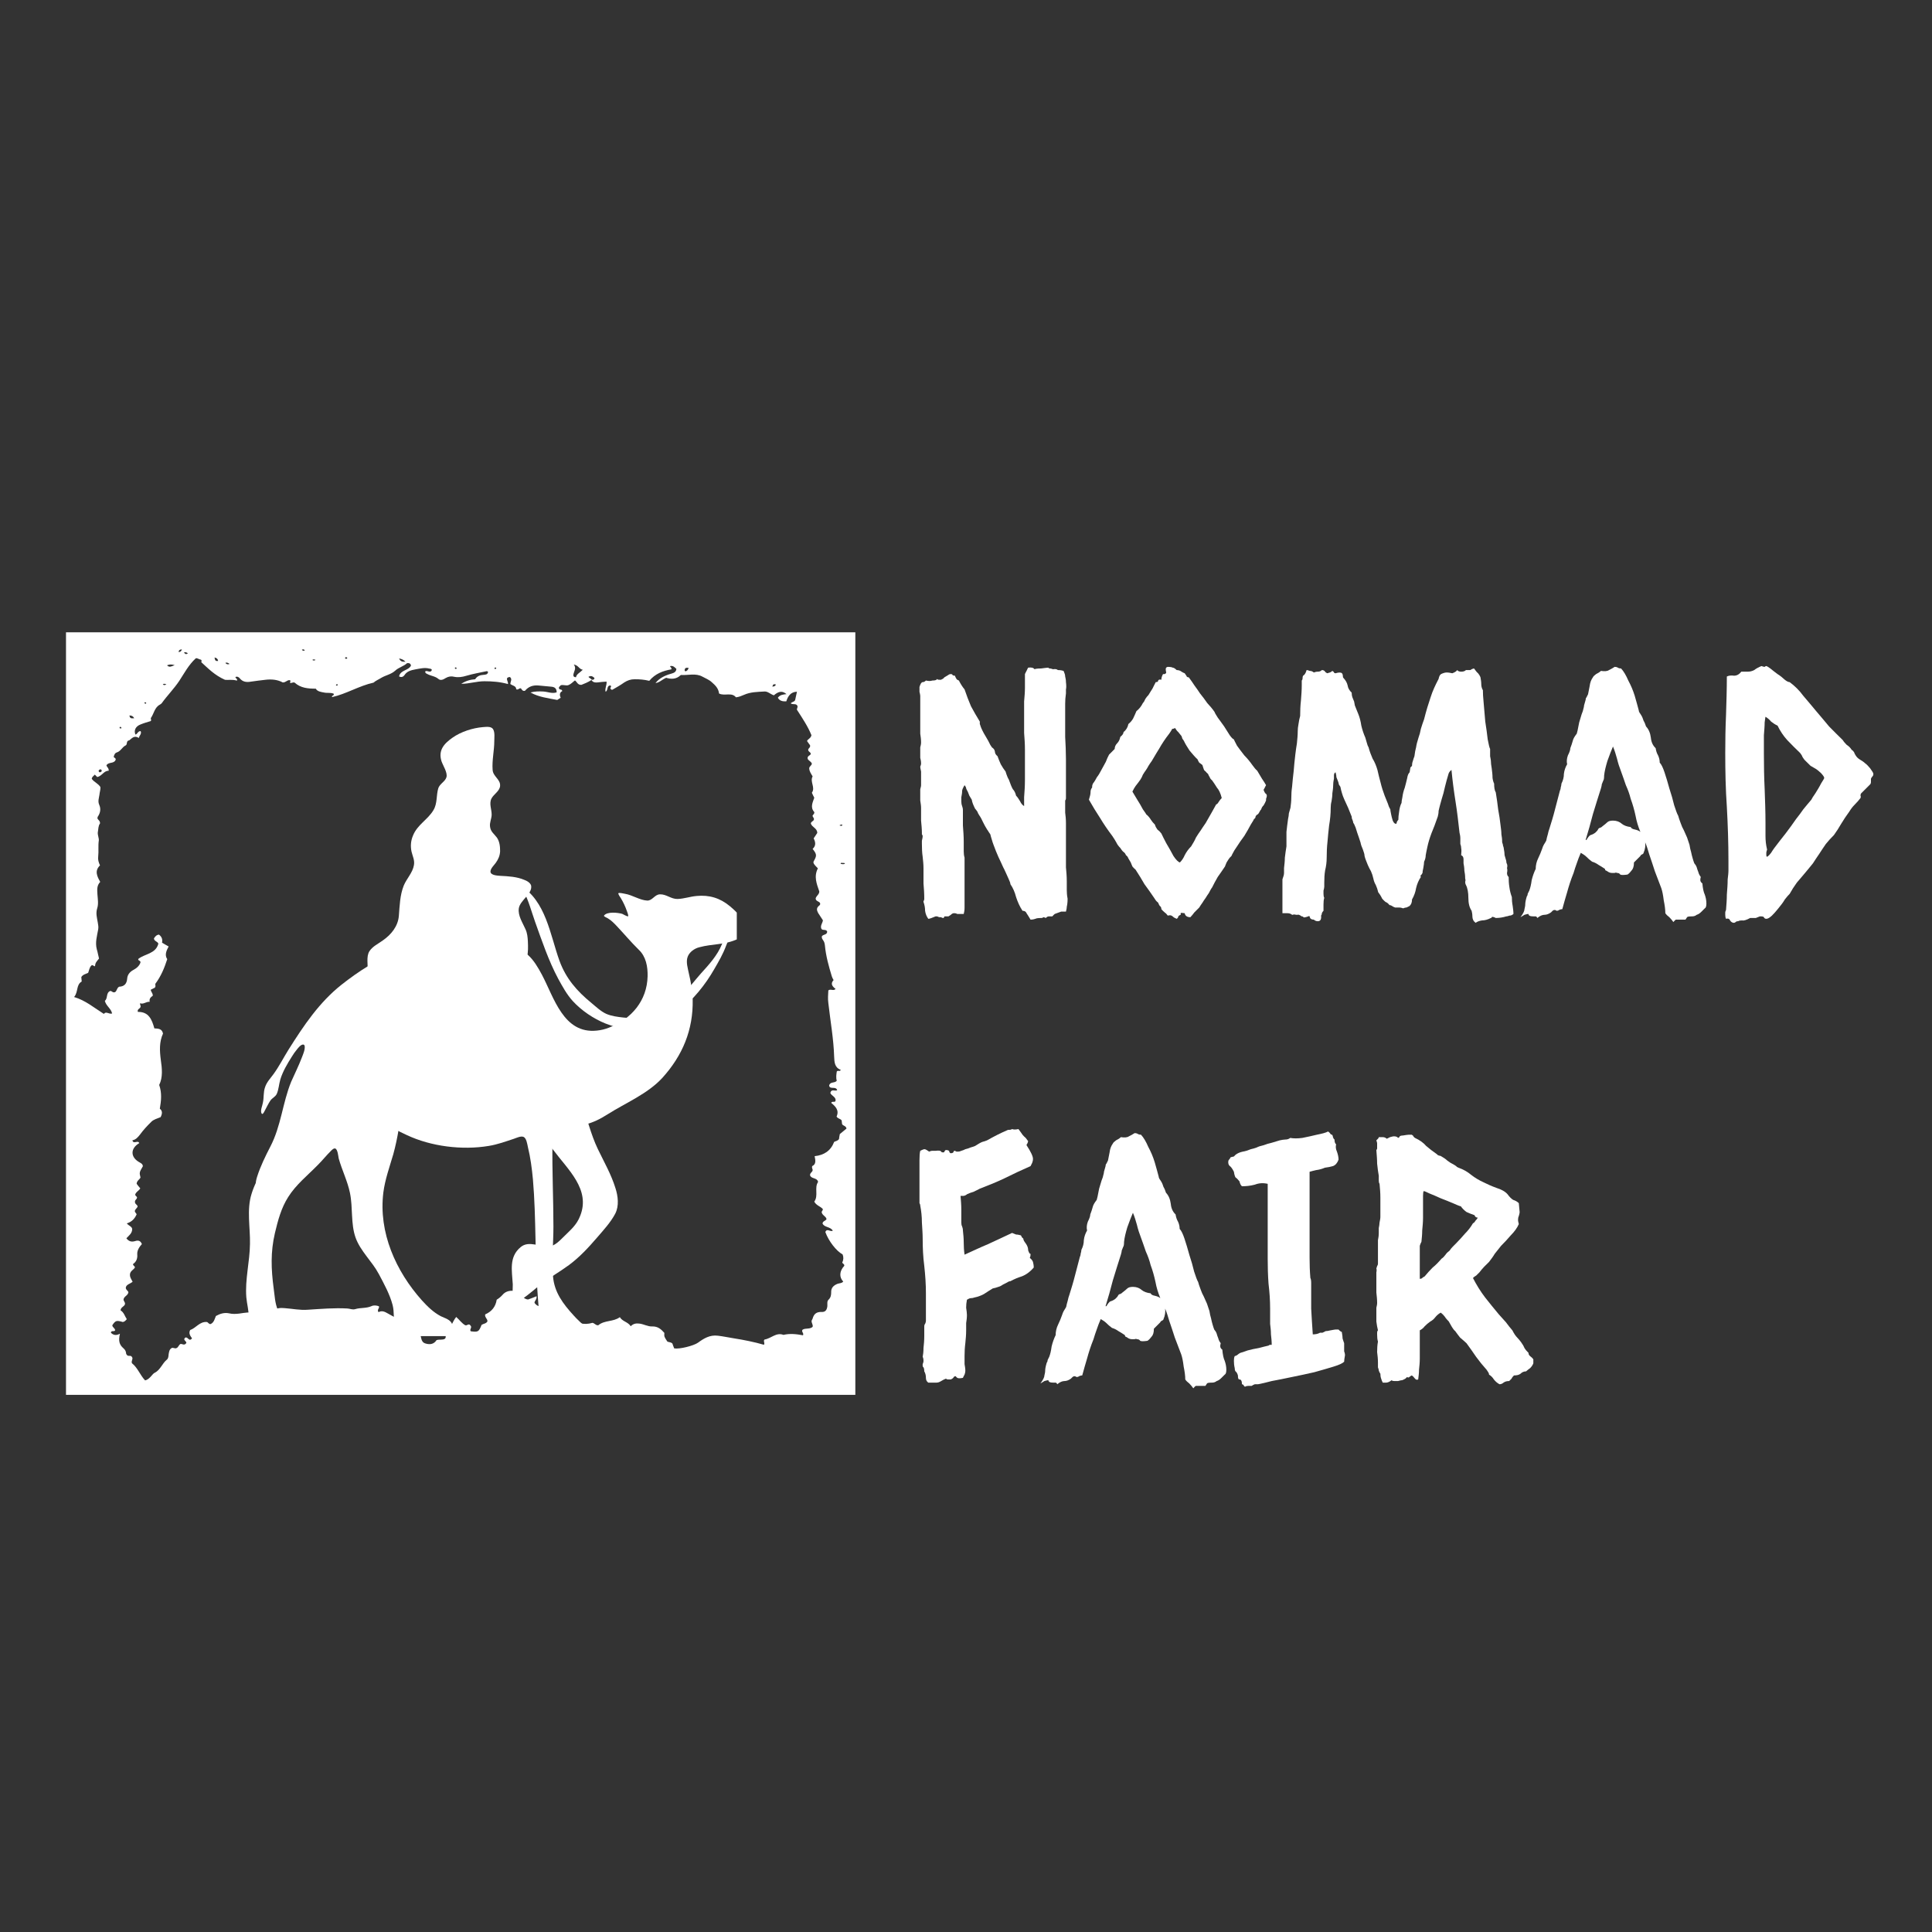
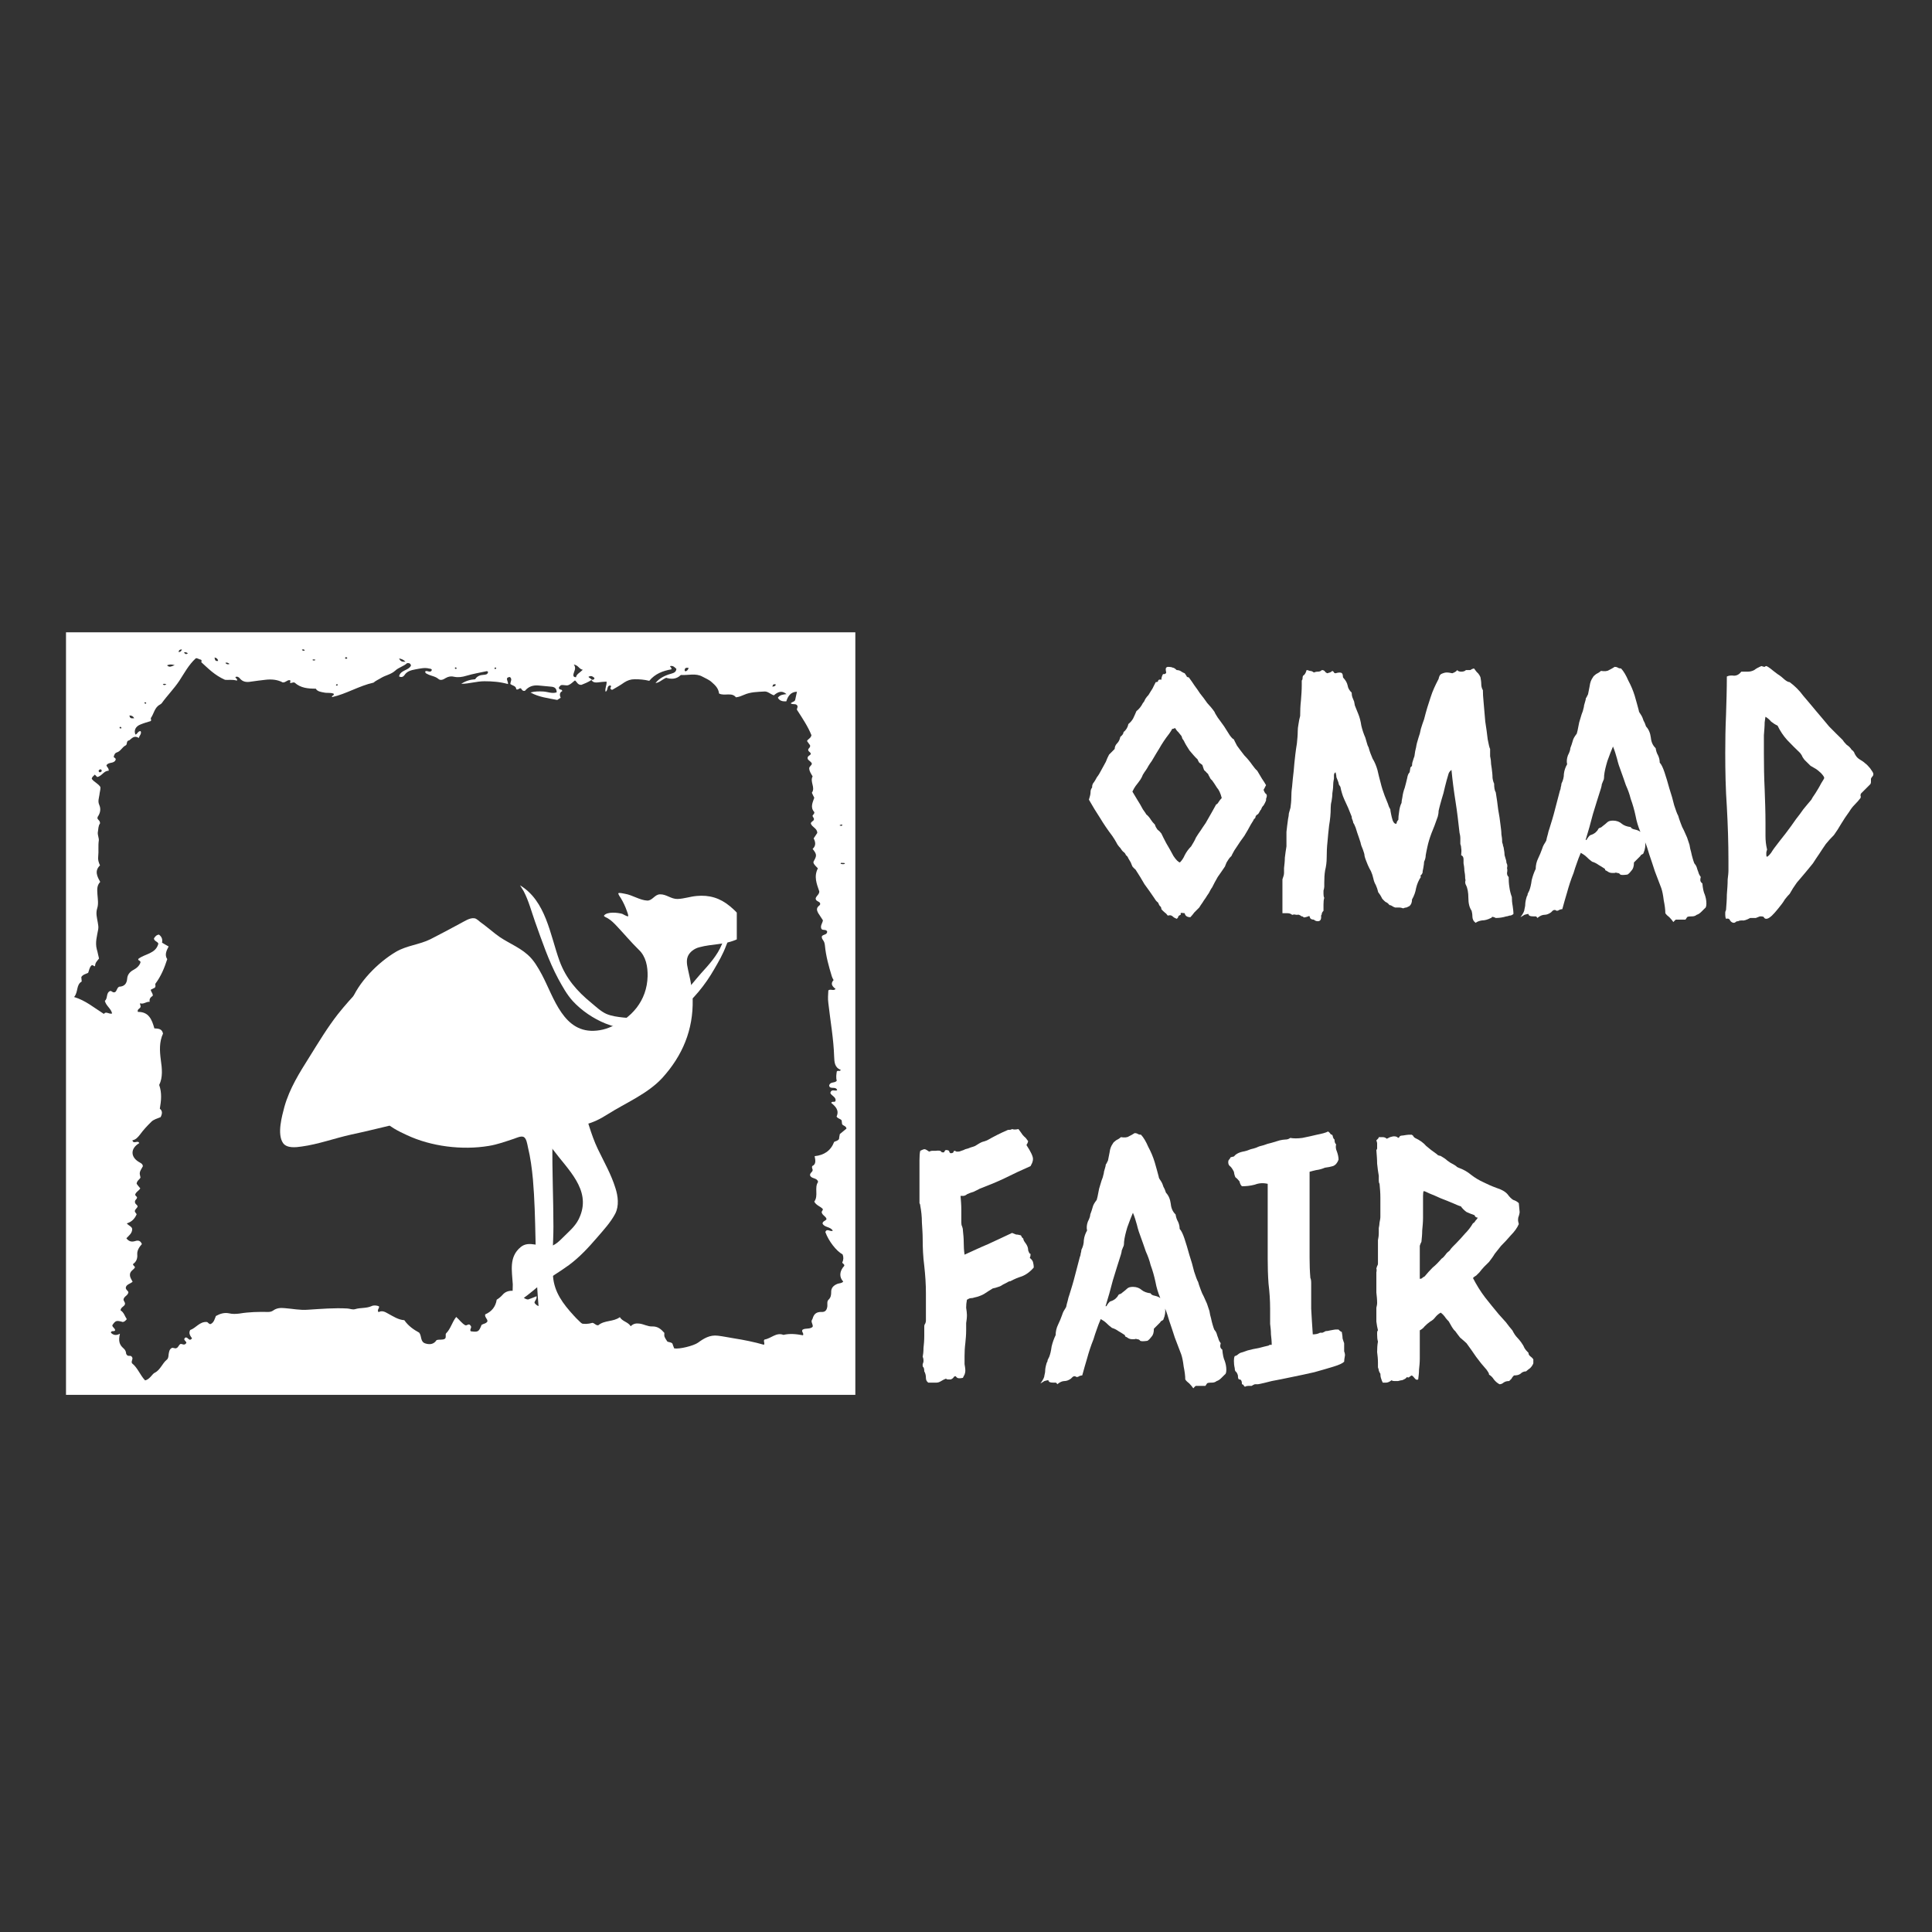
<svg xmlns="http://www.w3.org/2000/svg" width="50" zoomAndPan="magnify" viewBox="0 0 37.5 37.5" height="50" preserveAspectRatio="xMidYMid meet" version="1.0">
  <rect x="0" y="0" width="37.5" height="37.5" fill="#333333" stroke="none" />
  <defs>
    <g />
    <clipPath id="672a4a0232">
      <path d="M 4.68 18 L 8 18 L 8 24 L 4.68 24 Z M 4.68 18 " clip-rule="nonzero" />
    </clipPath>
    <clipPath id="b112867fb1">
      <path d="M 4.68 20 L 9 20 L 9 25.934 L 4.68 25.934 Z M 4.68 20 " clip-rule="nonzero" />
    </clipPath>
    <clipPath id="5aceb2e474">
      <path d="M 7 20 L 12 20 L 12 25.934 L 7 25.934 Z M 7 20 " clip-rule="nonzero" />
    </clipPath>
    <clipPath id="bb76c393d6">
      <path d="M 9 20 L 12 20 L 12 25.934 L 9 25.934 Z M 9 20 " clip-rule="nonzero" />
    </clipPath>
    <clipPath id="431c08627b">
      <path d="M 6 17 L 14.301 17 L 14.301 22 L 6 22 Z M 6 17 " clip-rule="nonzero" />
    </clipPath>
    <clipPath id="357d487c64">
      <path d="M 7 14.094 L 11 14.094 L 11 20 L 7 20 Z M 7 14.094 " clip-rule="nonzero" />
    </clipPath>
    <clipPath id="09610a89de">
      <path d="M 10 17 L 14.301 17 L 14.301 20 L 10 20 Z M 10 17 " clip-rule="nonzero" />
    </clipPath>
    <clipPath id="3199dba62e">
      <path d="M 1.281 12.27 L 16.824 12.27 L 16.824 27.074 L 1.281 27.074 Z M 1.281 12.27 " clip-rule="nonzero" />
    </clipPath>
  </defs>
  <g clip-path="url(#672a4a0232)">
-     <path fill="#ffffff" d="M 7.355 18.645 C 7.289 18.633 7.191 18.723 7.141 18.754 C 6.961 18.863 6.793 18.984 6.629 19.113 C 6.195 19.457 5.895 19.906 5.602 20.371 C 5.504 20.527 5.418 20.699 5.309 20.848 C 5.25 20.93 5.176 21.004 5.145 21.102 C 5.109 21.199 5.125 21.309 5.102 21.406 C 5.094 21.461 5.047 21.559 5.078 21.613 C 5.098 21.645 5.129 21.578 5.133 21.57 C 5.172 21.5 5.207 21.422 5.25 21.359 C 5.285 21.312 5.344 21.289 5.371 21.234 C 5.41 21.148 5.414 21.043 5.441 20.953 C 5.488 20.797 5.578 20.645 5.668 20.504 C 5.68 20.484 5.695 20.461 5.711 20.438 C 5.75 20.391 5.793 20.32 5.848 20.285 C 5.875 20.27 5.906 20.266 5.914 20.305 C 5.922 20.375 5.887 20.453 5.863 20.516 C 5.801 20.68 5.723 20.836 5.652 20.996 C 5.484 21.406 5.457 21.855 5.246 22.258 C 5.152 22.441 5.055 22.637 4.992 22.836 C 4.961 22.93 4.945 23.031 5.008 23.117 " fill-opacity="1" fill-rule="nonzero" />
-   </g>
+     </g>
  <g clip-path="url(#b112867fb1)">
-     <path fill="#ffffff" d="M 5.387 22.195 C 5.238 22.527 4.988 22.824 4.883 23.172 C 4.785 23.48 4.859 23.828 4.852 24.145 C 4.848 24.492 4.754 24.832 4.781 25.18 C 4.793 25.312 4.832 25.445 4.828 25.578 C 4.82 25.797 4.68 26.066 4.977 26.117 C 5.129 26.141 5.301 26.117 5.457 26.105 C 5.543 26.098 5.633 26.109 5.719 26.082 C 5.785 26.059 5.953 26.023 5.93 25.922 C 5.91 25.844 5.82 25.793 5.762 25.75 C 5.629 25.652 5.461 25.594 5.395 25.43 C 5.336 25.301 5.332 25.145 5.312 25.008 C 5.262 24.633 5.25 24.301 5.336 23.934 C 5.395 23.688 5.457 23.449 5.594 23.234 C 5.746 22.992 5.969 22.816 6.168 22.613 C 6.254 22.527 6.332 22.43 6.418 22.344 C 6.434 22.328 6.477 22.281 6.508 22.293 C 6.555 22.309 6.566 22.445 6.574 22.484 C 6.637 22.711 6.746 22.926 6.793 23.156 C 6.852 23.441 6.805 23.75 6.902 24.023 C 6.996 24.285 7.223 24.484 7.352 24.727 C 7.453 24.918 7.566 25.121 7.621 25.332 C 7.656 25.469 7.633 25.609 7.664 25.746 C 7.684 25.855 7.855 25.891 7.945 25.906 C 8.113 25.938 8.281 25.945 8.445 25.961 C 8.645 25.977 8.781 26.043 8.789 25.801 C 8.789 25.77 8.789 25.734 8.777 25.707 C 8.75 25.613 8.633 25.586 8.555 25.547 C 8.414 25.473 8.297 25.359 8.191 25.242 C 7.684 24.676 7.344 23.922 7.441 23.145 C 7.473 22.895 7.562 22.648 7.633 22.406 C 7.723 22.082 7.766 21.754 7.812 21.422 C 7.848 21.18 7.895 20.953 7.867 20.711 " fill-opacity="1" fill-rule="nonzero" />
-   </g>
+     </g>
  <g clip-path="url(#5aceb2e474)">
    <path fill="#ffffff" d="M 7.438 21.727 C 7.539 21.863 7.742 21.961 7.895 22.031 C 8.367 22.254 8.973 22.328 9.488 22.242 C 9.656 22.215 9.816 22.156 9.98 22.102 C 10.027 22.086 10.105 22.047 10.16 22.066 C 10.219 22.09 10.234 22.207 10.246 22.262 C 10.297 22.469 10.324 22.68 10.344 22.891 C 10.41 23.656 10.379 24.434 10.441 25.199 C 10.453 25.332 10.465 25.465 10.461 25.602 C 10.461 25.676 10.449 25.781 10.508 25.844 C 10.555 25.887 10.625 25.902 10.684 25.918 C 10.727 25.926 10.77 25.934 10.816 25.938 C 10.961 25.961 11.355 26.051 11.406 25.828 C 11.414 25.789 11.375 25.766 11.348 25.742 C 11.273 25.672 11.199 25.605 11.133 25.531 C 10.93 25.309 10.758 25.082 10.734 24.773 C 10.707 24.457 10.742 24.129 10.742 23.809 C 10.742 23.266 10.715 22.727 10.723 22.188 C 10.73 21.926 10.734 21.668 10.699 21.406 C 10.68 21.246 10.66 21.078 10.57 20.941 C 10.297 20.527 9.777 20.324 9.355 20.102 " fill-opacity="1" fill-rule="nonzero" />
  </g>
  <g clip-path="url(#bb76c393d6)">
    <path fill="#ffffff" d="M 10.512 21.992 C 10.543 22.105 10.672 22.23 10.742 22.324 C 11.023 22.703 11.465 23.086 11.262 23.598 C 11.191 23.785 11.066 23.879 10.93 24.016 C 10.863 24.082 10.77 24.18 10.668 24.191 C 10.484 24.211 10.266 24.07 10.105 24.207 C 9.875 24.398 9.938 24.664 9.953 24.93 C 9.957 25.008 9.926 25.168 9.992 25.227 C 10.035 25.27 10.098 25.234 10.137 25.211 C 10.27 25.125 10.383 25.016 10.508 24.922 C 10.68 24.789 10.867 24.684 11.043 24.555 C 11.254 24.398 11.422 24.215 11.59 24.02 C 11.715 23.875 11.852 23.727 11.941 23.559 C 12.02 23.406 11.996 23.215 11.945 23.059 C 11.863 22.793 11.723 22.551 11.605 22.305 C 11.328 21.73 11.301 20.992 10.777 20.566 C 10.484 20.328 10.09 20.211 9.738 20.105 " fill-opacity="1" fill-rule="nonzero" />
  </g>
  <g clip-path="url(#431c08627b)">
    <path fill="#ffffff" d="M 11.156 21.828 C 11.148 21.855 11.344 21.828 11.344 21.828 C 11.508 21.793 11.652 21.719 11.793 21.629 C 12.145 21.406 12.566 21.234 12.852 20.926 C 13.25 20.488 13.457 19.988 13.445 19.402 C 13.441 19.23 13.41 19.062 13.371 18.895 C 13.352 18.797 13.309 18.672 13.348 18.57 C 13.383 18.477 13.48 18.41 13.57 18.387 C 13.828 18.316 14.074 18.344 14.324 18.223 C 14.379 18.199 14.5 18.148 14.508 18.078 C 14.523 17.98 14.414 17.848 14.359 17.781 C 14.305 17.711 14.238 17.648 14.168 17.59 C 13.977 17.43 13.766 17.367 13.52 17.391 C 13.395 17.402 13.277 17.445 13.152 17.449 C 13.027 17.453 12.934 17.355 12.812 17.359 C 12.707 17.359 12.664 17.484 12.562 17.48 C 12.418 17.473 12.273 17.371 12.129 17.348 C 12.098 17.344 12.031 17.324 12.004 17.336 C 11.988 17.344 12.047 17.43 12.051 17.434 C 12.098 17.512 12.137 17.594 12.168 17.684 C 12.172 17.695 12.203 17.77 12.191 17.785 C 12.184 17.797 12.086 17.742 12.078 17.738 C 12 17.715 11.781 17.688 11.723 17.773 C 11.715 17.789 11.793 17.82 11.797 17.824 C 11.863 17.863 11.918 17.918 11.973 17.977 C 12.117 18.129 12.246 18.285 12.398 18.434 C 12.539 18.566 12.574 18.762 12.57 18.949 C 12.559 19.422 12.258 19.777 11.824 19.945 C 11.746 19.977 11.664 19.996 11.582 20.004 C 10.938 20.07 10.754 19.363 10.52 18.922 C 10.445 18.781 10.359 18.633 10.242 18.531 C 10.059 18.367 9.816 18.285 9.625 18.133 C 9.523 18.055 9.43 17.973 9.324 17.898 C 9.293 17.875 9.254 17.832 9.211 17.824 C 9.117 17.809 9.016 17.883 8.938 17.922 C 8.746 18.027 8.551 18.129 8.355 18.23 C 8.141 18.336 7.895 18.352 7.688 18.473 C 7.336 18.68 6.945 19.074 6.805 19.465 C 6.699 19.75 6.695 20.043 6.742 20.34 " fill-opacity="1" fill-rule="nonzero" />
  </g>
  <path fill="#ffffff" d="M 7.168 19.055 C 7.094 19.059 7.039 19.141 6.992 19.191 C 6.844 19.348 6.695 19.512 6.559 19.684 C 6.355 19.945 6.184 20.23 6.008 20.512 C 5.812 20.824 5.621 21.125 5.52 21.484 C 5.473 21.664 5.375 22.008 5.492 22.184 C 5.566 22.293 5.746 22.27 5.855 22.254 C 6.176 22.211 6.492 22.094 6.812 22.023 C 7.148 21.953 7.484 21.863 7.824 21.789 C 8.277 21.688 8.75 21.598 9.066 21.223 C 9.375 20.859 9.52 20.363 9.719 19.938 " fill-opacity="1" fill-rule="nonzero" />
  <g clip-path="url(#357d487c64)">
-     <path fill="#ffffff" d="M 7.031 19.145 C 7.012 19.137 7.062 19.074 7.066 19.066 C 7.102 19 7.125 18.934 7.133 18.859 C 7.148 18.738 7.102 18.566 7.172 18.461 C 7.234 18.367 7.34 18.32 7.43 18.254 C 7.594 18.141 7.727 17.977 7.742 17.773 C 7.758 17.578 7.762 17.379 7.836 17.191 C 7.891 17.055 8.012 16.938 8.035 16.789 C 8.051 16.695 8.008 16.617 7.988 16.531 C 7.965 16.426 7.973 16.32 8.016 16.219 C 8.102 16.004 8.305 15.91 8.414 15.723 C 8.492 15.594 8.465 15.438 8.508 15.297 C 8.539 15.211 8.637 15.172 8.664 15.09 C 8.695 15.004 8.598 14.859 8.57 14.777 C 8.504 14.57 8.609 14.441 8.781 14.32 C 8.945 14.203 9.176 14.129 9.375 14.113 C 9.438 14.109 9.531 14.094 9.57 14.152 C 9.609 14.215 9.594 14.316 9.594 14.387 C 9.594 14.57 9.547 14.762 9.562 14.945 C 9.57 15.07 9.711 15.125 9.707 15.246 C 9.707 15.352 9.582 15.414 9.539 15.5 C 9.488 15.602 9.547 15.715 9.543 15.82 C 9.539 15.898 9.5 15.969 9.512 16.047 C 9.523 16.145 9.594 16.188 9.645 16.258 C 9.699 16.336 9.707 16.434 9.707 16.523 C 9.703 16.609 9.672 16.68 9.621 16.75 C 9.59 16.793 9.523 16.855 9.52 16.914 C 9.516 16.992 9.664 16.996 9.711 17 C 9.867 17.008 10.031 17.016 10.176 17.078 C 10.223 17.094 10.293 17.133 10.309 17.188 C 10.34 17.348 10.09 17.477 10.07 17.633 C 10.051 17.777 10.145 17.91 10.199 18.035 C 10.234 18.109 10.242 18.191 10.246 18.273 C 10.25 18.371 10.254 18.477 10.23 18.574 C 10.184 18.777 10.059 18.957 10 19.164 " fill-opacity="1" fill-rule="nonzero" />
-   </g>
+     </g>
  <g clip-path="url(#09610a89de)">
    <path fill="#ffffff" d="M 10.164 17.297 C 10.262 17.484 10.316 17.695 10.387 17.895 C 10.52 18.266 10.648 18.648 10.836 19 C 10.918 19.148 11 19.301 11.117 19.43 C 11.289 19.617 11.52 19.773 11.754 19.867 C 11.895 19.922 12.035 19.961 12.184 19.969 C 12.918 20.004 13.523 19.406 13.863 18.812 C 13.949 18.664 14.035 18.516 14.094 18.355 C 14.098 18.344 14.148 18.23 14.141 18.223 C 14.074 18.156 14.023 18.301 14.012 18.328 C 13.926 18.543 13.758 18.727 13.605 18.895 C 13.375 19.156 13.168 19.461 12.855 19.633 C 12.645 19.75 12.336 19.777 12.098 19.75 C 11.988 19.738 11.871 19.723 11.77 19.68 C 11.664 19.633 11.566 19.539 11.477 19.465 C 11.199 19.238 10.984 18.992 10.859 18.648 C 10.676 18.141 10.598 17.488 10.094 17.184 " fill-opacity="1" fill-rule="nonzero" />
  </g>
  <g clip-path="url(#3199dba62e)">
    <path fill="#ffffff" d="M 1.281 12.273 C 1.281 17.293 1.281 22.309 1.281 27.324 C 6.387 27.324 11.496 27.324 16.602 27.324 C 16.602 22.305 16.602 17.289 16.602 12.273 C 11.492 12.273 6.387 12.273 1.281 12.273 Z M 16.359 16.75 C 16.375 16.75 16.391 16.746 16.402 16.762 C 16.375 16.781 16.348 16.773 16.316 16.766 C 16.32 16.738 16.344 16.75 16.359 16.75 Z M 16.348 16.008 C 16.348 16.035 16.328 16.035 16.293 16.02 C 16.32 16.004 16.348 16 16.348 16.008 Z M 15.059 13.285 C 15.051 13.32 15.023 13.324 14.992 13.328 C 15 13.285 15.02 13.273 15.059 13.285 Z M 13.367 12.965 C 13.352 13.008 13.332 13.023 13.305 13.031 C 13.297 13.023 13.289 13.02 13.289 13.016 C 13.289 12.969 13.309 12.953 13.367 12.965 Z M 11.539 13.16 C 11.531 13.203 11.504 13.191 11.484 13.195 C 11.473 13.168 11.438 13.164 11.422 13.137 C 11.477 13.105 11.508 13.133 11.539 13.16 Z M 11.129 13.098 C 11.137 13.031 11.195 12.973 11.137 12.898 C 11.23 12.914 11.238 12.988 11.312 13 C 11.254 13.059 11.191 13.082 11.18 13.145 C 11.137 13.145 11.125 13.121 11.129 13.098 Z M 9.629 12.961 C 9.629 12.961 9.633 12.969 9.633 12.969 C 9.621 12.988 9.609 12.992 9.598 12.977 C 9.598 12.953 9.613 12.953 9.629 12.961 Z M 8.863 12.969 C 8.863 12.973 8.863 12.98 8.859 12.98 C 8.84 12.988 8.832 12.984 8.828 12.961 C 8.844 12.949 8.855 12.953 8.863 12.969 Z M 7.871 12.844 C 7.809 12.848 7.773 12.84 7.746 12.781 C 7.797 12.789 7.832 12.805 7.871 12.844 Z M 6.707 12.758 C 6.719 12.754 6.73 12.754 6.742 12.773 C 6.73 12.789 6.719 12.789 6.707 12.785 C 6.695 12.777 6.695 12.766 6.707 12.758 Z M 6.523 13.293 C 6.531 13.277 6.543 13.277 6.559 13.289 C 6.551 13.305 6.543 13.312 6.523 13.305 C 6.523 13.301 6.52 13.297 6.523 13.293 Z M 6.125 12.809 C 6.102 12.824 6.082 12.824 6.062 12.809 C 6.082 12.793 6.102 12.797 6.125 12.809 Z M 5.918 12.621 C 5.891 12.641 5.875 12.629 5.859 12.613 C 5.879 12.598 5.895 12.602 5.918 12.621 Z M 4.457 12.887 C 4.422 12.898 4.398 12.898 4.375 12.867 C 4.406 12.852 4.426 12.867 4.457 12.887 Z M 4.234 12.828 C 4.176 12.84 4.172 12.805 4.164 12.762 C 4.207 12.77 4.227 12.789 4.234 12.828 Z M 3.648 12.68 C 3.609 12.703 3.609 12.703 3.57 12.668 C 3.602 12.648 3.625 12.668 3.648 12.68 Z M 3.531 12.605 C 3.52 12.637 3.504 12.656 3.465 12.656 C 3.473 12.617 3.492 12.605 3.531 12.605 Z M 3.391 12.91 C 3.332 12.93 3.293 12.965 3.242 12.914 C 3.293 12.891 3.332 12.895 3.391 12.91 Z M 3.23 13.285 C 3.203 13.297 3.184 13.305 3.16 13.285 C 3.18 13.266 3.199 13.27 3.23 13.285 Z M 2.836 13.641 C 2.84 13.645 2.836 13.656 2.832 13.656 C 2.82 13.664 2.809 13.656 2.801 13.637 C 2.816 13.629 2.828 13.629 2.836 13.641 Z M 2.605 13.941 C 2.562 13.941 2.523 13.957 2.512 13.887 C 2.562 13.887 2.586 13.906 2.605 13.941 Z M 2.328 14.109 C 2.344 14.105 2.352 14.113 2.359 14.133 C 2.34 14.141 2.328 14.141 2.32 14.129 C 2.32 14.125 2.324 14.113 2.328 14.109 Z M 1.961 14.934 C 1.98 14.953 1.98 14.973 1.957 14.984 C 1.941 14.996 1.918 14.992 1.914 14.961 C 1.922 14.941 1.938 14.93 1.961 14.934 Z M 15.766 22.633 C 15.75 22.672 15.777 22.688 15.773 22.715 C 15.77 22.75 15.719 22.766 15.723 22.812 C 15.746 22.887 15.859 22.852 15.879 22.941 C 15.801 23.055 15.891 23.207 15.805 23.324 C 15.844 23.398 15.922 23.414 15.969 23.465 C 15.98 23.492 15.945 23.508 15.949 23.531 C 15.961 23.59 16.027 23.605 16.043 23.66 C 16.031 23.699 15.973 23.695 15.965 23.746 C 15.996 23.828 16.117 23.805 16.164 23.887 C 16.117 23.918 16.051 23.832 16.02 23.914 C 16.082 24.086 16.23 24.281 16.355 24.348 C 16.375 24.398 16.375 24.453 16.348 24.504 C 16.355 24.531 16.395 24.535 16.387 24.57 C 16.293 24.672 16.285 24.789 16.367 24.875 C 16.34 24.91 16.293 24.906 16.258 24.918 C 16.18 24.949 16.129 24.996 16.133 25.086 C 16.133 25.137 16.125 25.184 16.086 25.223 C 16.047 25.258 16.062 25.305 16.059 25.352 C 16.051 25.426 16.02 25.469 15.949 25.465 C 15.848 25.461 15.797 25.504 15.773 25.594 C 15.766 25.609 15.758 25.625 15.754 25.633 C 15.746 25.68 15.785 25.707 15.773 25.754 C 15.719 25.805 15.637 25.773 15.578 25.809 C 15.547 25.848 15.609 25.875 15.586 25.918 C 15.461 25.895 15.336 25.879 15.207 25.91 C 15.066 25.855 14.969 25.98 14.84 26 C 14.809 26.027 14.852 26.07 14.828 26.102 C 14.637 26.047 14.441 26.008 14.246 25.977 C 14.141 25.961 14.039 25.938 13.934 25.926 C 13.777 25.906 13.66 25.98 13.547 26.062 C 13.465 26.121 13.188 26.191 13.086 26.172 C 13.074 26.141 13.059 26.105 13.051 26.078 C 13.02 26.047 12.98 26.055 12.953 26.039 C 12.891 25.945 12.891 25.945 12.895 25.871 C 12.832 25.801 12.77 25.742 12.656 25.746 C 12.578 25.75 12.5 25.703 12.414 25.691 C 12.348 25.684 12.297 25.688 12.242 25.742 C 12.188 25.656 12.082 25.652 12.031 25.566 C 11.906 25.66 11.734 25.621 11.613 25.723 C 11.566 25.73 11.543 25.684 11.5 25.676 C 11.328 25.727 11.176 25.684 11.109 25.562 C 10.977 25.551 10.855 25.469 10.707 25.449 C 10.68 25.426 10.734 25.395 10.711 25.355 C 10.609 25.312 10.473 25.426 10.375 25.289 C 10.371 25.25 10.426 25.223 10.414 25.16 C 10.359 25.184 10.305 25.203 10.25 25.223 C 10.184 25.219 10.148 25.172 10.109 25.129 C 10.02 25.031 9.844 25.027 9.758 25.129 C 9.727 25.164 9.688 25.199 9.641 25.227 C 9.621 25.359 9.547 25.457 9.418 25.512 C 9.402 25.566 9.465 25.598 9.461 25.648 C 9.438 25.691 9.387 25.691 9.348 25.715 C 9.293 25.852 9.281 25.859 9.137 25.84 C 9.109 25.805 9.164 25.77 9.137 25.734 C 9.129 25.727 9.125 25.723 9.121 25.715 C 9.09 25.691 9.066 25.734 9.031 25.723 C 8.965 25.688 8.918 25.617 8.855 25.562 C 8.773 25.664 8.75 25.789 8.66 25.879 C 8.637 25.902 8.668 25.953 8.637 25.984 C 8.59 26.016 8.531 25.992 8.473 26.012 C 8.426 26.086 8.352 26.105 8.262 26.078 C 8.152 26.047 8.191 25.938 8.137 25.867 C 8.031 25.809 7.926 25.738 7.848 25.625 C 7.73 25.617 7.633 25.551 7.531 25.496 C 7.465 25.457 7.41 25.434 7.348 25.469 C 7.309 25.422 7.371 25.395 7.355 25.355 C 7.309 25.336 7.25 25.332 7.211 25.352 C 7.109 25.398 6.996 25.379 6.895 25.41 C 6.844 25.426 6.797 25.402 6.746 25.398 C 6.488 25.383 6.23 25.406 5.973 25.422 C 5.824 25.434 5.676 25.402 5.527 25.391 C 5.445 25.383 5.371 25.387 5.301 25.438 C 5.273 25.457 5.242 25.465 5.207 25.465 C 5.02 25.461 4.832 25.465 4.648 25.496 C 4.582 25.504 4.512 25.508 4.449 25.492 C 4.355 25.473 4.277 25.496 4.191 25.543 C 4.168 25.594 4.156 25.668 4.09 25.699 C 4.055 25.707 4.043 25.668 4.016 25.66 C 3.875 25.648 3.805 25.777 3.691 25.816 C 3.656 25.883 3.695 25.93 3.727 25.977 C 3.668 26.055 3.645 25.934 3.594 25.965 C 3.543 26.008 3.621 26.031 3.617 26.066 C 3.582 26.125 3.539 26.082 3.504 26.086 C 3.469 26.105 3.461 26.152 3.43 26.164 C 3.395 26.188 3.359 26.145 3.328 26.168 C 3.285 26.195 3.281 26.242 3.273 26.289 C 3.27 26.328 3.266 26.371 3.238 26.391 C 3.148 26.465 3.113 26.59 3.004 26.645 C 2.977 26.656 2.957 26.688 2.934 26.711 C 2.902 26.746 2.871 26.781 2.816 26.793 C 2.719 26.691 2.672 26.547 2.562 26.461 C 2.539 26.414 2.594 26.375 2.559 26.336 C 2.535 26.297 2.492 26.336 2.465 26.301 C 2.461 26.297 2.453 26.289 2.449 26.277 C 2.445 26.234 2.434 26.203 2.398 26.172 C 2.312 26.098 2.297 26.023 2.328 25.887 C 2.258 25.926 2.199 25.918 2.152 25.867 C 2.16 25.816 2.211 25.855 2.234 25.824 C 2.238 25.781 2.18 25.766 2.18 25.723 C 2.242 25.629 2.262 25.625 2.383 25.66 C 2.414 25.656 2.434 25.637 2.461 25.605 C 2.422 25.547 2.406 25.473 2.34 25.434 C 2.344 25.375 2.402 25.363 2.422 25.324 C 2.441 25.281 2.395 25.258 2.398 25.219 C 2.41 25.16 2.48 25.148 2.492 25.086 C 2.492 25.055 2.445 25.043 2.441 24.996 C 2.449 24.93 2.523 24.922 2.574 24.879 C 2.551 24.832 2.516 24.789 2.523 24.73 C 2.531 24.668 2.59 24.648 2.617 24.605 C 2.625 24.574 2.582 24.574 2.582 24.535 C 2.645 24.492 2.672 24.43 2.664 24.344 C 2.66 24.27 2.703 24.203 2.754 24.148 C 2.727 24.078 2.68 24.07 2.621 24.09 C 2.555 24.109 2.5 24.098 2.453 24.035 C 2.504 23.98 2.566 23.938 2.566 23.855 C 2.559 23.805 2.5 23.793 2.461 23.746 C 2.547 23.719 2.609 23.668 2.652 23.57 C 2.652 23.559 2.625 23.539 2.617 23.512 C 2.617 23.469 2.664 23.453 2.672 23.414 C 2.66 23.383 2.621 23.367 2.621 23.34 C 2.609 23.293 2.656 23.281 2.66 23.246 C 2.66 23.219 2.621 23.215 2.625 23.184 C 2.641 23.133 2.695 23.113 2.723 23.066 C 2.695 23.035 2.672 23.004 2.652 22.977 C 2.656 22.914 2.711 22.895 2.727 22.855 C 2.703 22.758 2.703 22.758 2.773 22.637 C 2.77 22.586 2.727 22.574 2.691 22.551 C 2.531 22.453 2.531 22.289 2.703 22.188 C 2.676 22.121 2.59 22.219 2.57 22.133 C 2.637 22.121 2.676 22.074 2.719 22.02 C 2.781 21.934 2.855 21.855 2.934 21.777 C 2.98 21.727 3.055 21.711 3.117 21.684 C 3.152 21.617 3.156 21.562 3.102 21.52 C 3.129 21.363 3.145 21.215 3.09 21.059 C 3.164 20.91 3.145 20.738 3.121 20.57 C 3.098 20.395 3.09 20.223 3.164 20.062 C 3.145 19.965 3.07 19.965 2.996 19.961 C 2.949 19.789 2.887 19.637 2.676 19.641 C 2.66 19.59 2.707 19.582 2.723 19.555 C 2.742 19.523 2.711 19.5 2.719 19.473 C 2.785 19.5 2.836 19.438 2.906 19.445 C 2.891 19.383 2.93 19.352 2.965 19.328 C 2.969 19.277 2.93 19.254 2.926 19.211 C 2.953 19.195 2.984 19.184 3.004 19.172 C 3.031 19.141 3.008 19.117 3.016 19.094 C 3.125 18.949 3.191 18.789 3.246 18.617 C 3.191 18.535 3.23 18.453 3.273 18.371 C 3.23 18.348 3.191 18.324 3.145 18.297 C 3.156 18.242 3.148 18.188 3.086 18.141 C 3.039 18.145 3.012 18.176 2.988 18.215 C 2.992 18.27 3.055 18.27 3.074 18.316 C 3.023 18.516 2.809 18.512 2.684 18.613 C 2.676 18.652 2.727 18.637 2.727 18.68 C 2.707 18.746 2.652 18.793 2.586 18.828 C 2.52 18.863 2.473 18.922 2.469 18.992 C 2.461 19.102 2.406 19.148 2.312 19.152 C 2.262 19.18 2.27 19.242 2.23 19.258 C 2.188 19.273 2.172 19.234 2.141 19.234 C 2.051 19.27 2.098 19.379 2.035 19.426 C 2.059 19.527 2.156 19.574 2.176 19.672 C 2.113 19.691 2.059 19.621 2.016 19.68 C 1.824 19.559 1.66 19.418 1.438 19.352 C 1.523 19.254 1.473 19.117 1.586 19.051 C 1.582 19.02 1.582 18.988 1.578 18.965 C 1.609 18.914 1.664 18.906 1.711 18.883 C 1.73 18.836 1.734 18.777 1.777 18.738 C 1.805 18.723 1.82 18.758 1.844 18.754 C 1.852 18.691 1.852 18.691 1.922 18.605 C 1.906 18.547 1.898 18.488 1.879 18.426 C 1.844 18.293 1.883 18.168 1.906 18.039 C 1.914 17.992 1.906 17.953 1.898 17.906 C 1.883 17.816 1.855 17.73 1.887 17.629 C 1.914 17.547 1.898 17.449 1.891 17.359 C 1.887 17.273 1.875 17.191 1.945 17.117 C 1.883 17.008 1.832 16.902 1.941 16.797 C 1.914 16.738 1.898 16.688 1.906 16.625 C 1.918 16.523 1.902 16.418 1.918 16.312 C 1.922 16.266 1.895 16.215 1.898 16.16 C 1.91 16.094 1.906 16.027 1.941 15.984 C 1.945 15.93 1.906 15.918 1.891 15.887 C 1.895 15.875 1.891 15.859 1.898 15.852 C 1.949 15.777 1.961 15.699 1.926 15.621 C 1.895 15.551 1.922 15.488 1.93 15.426 C 1.934 15.375 1.953 15.328 1.949 15.277 C 1.906 15.207 1.824 15.18 1.781 15.117 C 1.785 15.074 1.82 15.062 1.84 15.035 C 1.859 15.055 1.871 15.066 1.887 15.082 C 1.977 15.066 2.016 14.957 2.109 14.961 C 2.117 14.91 2.074 14.891 2.066 14.855 C 2.105 14.785 2.207 14.828 2.242 14.754 C 2.262 14.715 2.203 14.703 2.207 14.691 C 2.219 14.637 2.238 14.613 2.266 14.605 C 2.344 14.582 2.371 14.5 2.438 14.469 C 2.477 14.453 2.445 14.379 2.504 14.371 C 2.504 14.371 2.508 14.371 2.508 14.371 C 2.559 14.332 2.605 14.266 2.695 14.324 C 2.703 14.277 2.754 14.246 2.73 14.191 C 2.676 14.188 2.668 14.25 2.629 14.258 C 2.594 14.176 2.633 14.098 2.727 14.062 C 2.793 14.035 2.859 14.016 2.926 13.996 C 2.945 13.973 2.918 13.949 2.93 13.934 C 2.988 13.852 3 13.73 3.105 13.676 C 3.117 13.668 3.129 13.66 3.137 13.652 C 3.246 13.5 3.379 13.367 3.48 13.215 C 3.578 13.066 3.66 12.906 3.801 12.777 C 3.832 12.77 3.867 12.801 3.902 12.805 C 3.922 12.824 3.91 12.84 3.906 12.852 C 4.039 12.973 4.164 13.105 4.367 13.195 C 4.422 13.203 4.512 13.184 4.598 13.211 C 4.617 13.172 4.57 13.172 4.57 13.141 C 4.602 13.125 4.633 13.141 4.652 13.164 C 4.711 13.238 4.785 13.246 4.875 13.23 C 4.965 13.215 5.059 13.207 5.148 13.195 C 5.27 13.18 5.387 13.191 5.488 13.246 C 5.547 13.25 5.578 13.191 5.629 13.203 C 5.648 13.219 5.629 13.234 5.629 13.254 C 5.66 13.266 5.688 13.234 5.719 13.25 C 5.836 13.355 5.977 13.367 6.129 13.367 C 6.16 13.422 6.227 13.43 6.285 13.441 C 6.352 13.457 6.418 13.438 6.477 13.465 C 6.492 13.508 6.434 13.492 6.445 13.531 C 6.723 13.469 6.969 13.312 7.25 13.25 C 7.293 13.211 7.352 13.188 7.402 13.156 C 7.488 13.105 7.59 13.09 7.668 13.02 C 7.738 12.953 7.836 12.934 7.902 12.871 C 7.945 12.867 7.969 12.879 7.977 12.918 C 7.93 13.02 7.773 13 7.746 13.129 C 7.789 13.152 7.824 13.141 7.852 13.102 C 7.902 13.027 7.98 13.008 8.066 12.992 C 8.152 12.977 8.242 12.953 8.332 12.977 C 8.352 12.98 8.375 12.98 8.383 13.004 C 8.355 13.074 8.293 13.004 8.254 13.031 C 8.25 13.07 8.281 13.074 8.301 13.086 C 8.367 13.121 8.449 13.125 8.512 13.18 C 8.555 13.215 8.609 13.188 8.652 13.16 C 8.707 13.129 8.758 13.121 8.82 13.137 C 8.895 13.152 8.973 13.141 9.051 13.117 C 9.184 13.078 9.316 13.055 9.449 13.027 C 9.457 13.027 9.465 13.035 9.473 13.039 C 9.469 13.094 9.426 13.094 9.391 13.098 C 9.32 13.102 9.262 13.121 9.223 13.184 C 9.121 13.191 9.035 13.219 8.953 13.273 C 9.105 13.273 9.25 13.223 9.402 13.223 C 9.555 13.223 9.703 13.234 9.859 13.277 C 9.875 13.234 9.785 13.148 9.898 13.141 C 9.949 13.184 9.906 13.227 9.906 13.277 C 9.945 13.309 10.02 13.312 10.02 13.379 C 10.059 13.395 10.07 13.359 10.105 13.359 C 10.125 13.367 10.133 13.414 10.176 13.41 C 10.18 13.41 10.191 13.41 10.195 13.402 C 10.262 13.324 10.348 13.297 10.449 13.305 C 10.531 13.312 10.613 13.32 10.695 13.328 C 10.762 13.332 10.805 13.359 10.805 13.438 C 10.715 13.469 10.629 13.426 10.543 13.422 C 10.461 13.418 10.379 13.418 10.297 13.441 C 10.457 13.531 10.637 13.551 10.816 13.586 C 10.832 13.574 10.855 13.562 10.883 13.543 C 10.859 13.492 10.859 13.441 10.914 13.414 C 10.906 13.371 10.867 13.395 10.852 13.367 C 10.836 13.332 10.875 13.32 10.883 13.301 C 10.938 13.285 10.988 13.316 11.035 13.297 C 11.086 13.277 11.117 13.238 11.16 13.207 C 11.199 13.234 11.211 13.297 11.285 13.293 C 11.344 13.27 11.414 13.242 11.48 13.199 C 11.508 13.246 11.551 13.25 11.598 13.246 C 11.652 13.238 11.711 13.234 11.773 13.23 C 11.781 13.301 11.738 13.355 11.754 13.426 C 11.809 13.402 11.77 13.305 11.848 13.305 C 11.883 13.324 11.832 13.352 11.852 13.371 C 11.863 13.387 11.883 13.395 11.895 13.383 C 11.969 13.34 12.047 13.297 12.117 13.246 C 12.18 13.207 12.238 13.184 12.32 13.184 C 12.418 13.184 12.508 13.191 12.602 13.215 C 12.715 13.078 12.867 13.02 13.031 12.992 C 13.043 12.961 13.012 12.953 13.004 12.93 C 13.062 12.914 13.094 12.949 13.129 12.984 C 13.121 13.051 13.074 13.062 13.023 13.078 C 12.91 13.109 12.801 13.16 12.723 13.258 C 12.801 13.25 12.852 13.188 12.93 13.156 C 13.023 13.184 13.125 13.188 13.211 13.105 C 13.215 13.102 13.219 13.098 13.223 13.102 C 13.359 13.109 13.504 13.062 13.633 13.133 C 13.695 13.168 13.762 13.191 13.816 13.242 C 13.883 13.301 13.945 13.359 13.957 13.461 C 14.062 13.516 14.203 13.43 14.285 13.535 C 14.348 13.527 14.391 13.508 14.438 13.488 C 14.566 13.43 14.703 13.43 14.84 13.422 C 14.902 13.418 14.953 13.473 15.02 13.496 C 15.094 13.434 15.172 13.391 15.266 13.473 C 15.203 13.48 15.141 13.484 15.098 13.543 C 15.133 13.605 15.191 13.617 15.262 13.613 C 15.293 13.516 15.344 13.43 15.469 13.426 C 15.457 13.477 15.445 13.531 15.434 13.586 C 15.422 13.625 15.371 13.621 15.348 13.652 C 15.387 13.68 15.43 13.656 15.461 13.68 C 15.504 13.711 15.461 13.754 15.469 13.777 C 15.578 13.945 15.684 14.105 15.75 14.27 C 15.738 14.332 15.684 14.34 15.664 14.383 C 15.684 14.414 15.707 14.441 15.723 14.465 C 15.734 14.508 15.695 14.52 15.688 14.547 C 15.68 14.59 15.734 14.594 15.738 14.633 C 15.727 14.668 15.668 14.668 15.676 14.723 C 15.684 14.762 15.738 14.773 15.758 14.82 C 15.758 14.859 15.703 14.875 15.707 14.918 C 15.711 14.973 15.742 15.016 15.773 15.07 C 15.715 15.176 15.832 15.285 15.758 15.387 C 15.777 15.426 15.789 15.457 15.805 15.484 C 15.773 15.578 15.723 15.672 15.805 15.762 C 15.812 15.793 15.785 15.809 15.773 15.828 C 15.766 15.859 15.809 15.875 15.797 15.91 C 15.789 15.941 15.742 15.945 15.738 15.984 C 15.762 16.059 15.863 16.074 15.863 16.168 C 15.844 16.199 15.82 16.23 15.793 16.273 C 15.828 16.34 15.844 16.414 15.773 16.477 C 15.863 16.59 15.852 16.613 15.789 16.727 C 15.785 16.758 15.805 16.777 15.824 16.801 C 15.84 16.82 15.859 16.836 15.875 16.855 C 15.793 17.012 15.852 17.156 15.902 17.301 C 15.906 17.359 15.844 17.387 15.832 17.438 C 15.832 17.496 15.902 17.492 15.918 17.531 C 15.926 17.559 15.91 17.57 15.895 17.582 C 15.844 17.625 15.852 17.668 15.879 17.719 C 15.91 17.766 15.941 17.816 15.973 17.863 C 15.965 17.922 15.914 17.969 15.945 18.031 C 15.973 18.066 16.027 18.031 16.055 18.078 C 16.059 18.148 15.98 18.133 15.953 18.172 C 15.945 18.203 15.961 18.227 15.977 18.25 C 16 18.281 16.008 18.316 16.012 18.355 C 16.031 18.559 16.086 18.754 16.145 18.949 C 16.152 18.973 16.164 18.996 16.18 19.023 C 16.113 19.094 16.156 19.148 16.219 19.195 C 16.176 19.242 16.125 19.188 16.078 19.223 C 16.074 19.301 16.066 19.383 16.078 19.469 C 16.117 19.816 16.18 20.16 16.191 20.512 C 16.195 20.613 16.199 20.723 16.32 20.766 C 16.297 20.809 16.27 20.766 16.242 20.797 C 16.234 20.852 16.223 20.918 16.242 20.977 C 16.199 21.031 16.113 20.988 16.094 21.07 C 16.105 21.156 16.223 21.074 16.25 21.16 C 16.211 21.188 16.137 21.125 16.117 21.215 C 16.137 21.27 16.227 21.289 16.219 21.363 C 16.207 21.41 16.156 21.363 16.133 21.406 C 16.219 21.477 16.293 21.551 16.238 21.672 C 16.262 21.715 16.309 21.711 16.336 21.746 C 16.34 21.766 16.34 21.789 16.344 21.816 C 16.359 21.855 16.422 21.848 16.43 21.906 C 16.387 21.941 16.344 21.977 16.301 22.012 C 16.293 22.047 16.289 22.078 16.285 22.109 C 16.262 22.145 16.219 22.148 16.191 22.164 C 16.125 22.336 15.996 22.422 15.812 22.441 C 15.828 22.52 15.844 22.598 15.766 22.633 Z M 15.766 22.633 " fill-opacity="1" fill-rule="nonzero" />
  </g>
  <g fill="#ffffff" fill-opacity="1">
    <g transform="translate(17.456, 17.756)">
      <g>
-         <path d="M 0.391 -4.422 C 0.41 -4.484 0.43 -4.516 0.453 -4.516 C 0.473 -4.516 0.492 -4.523 0.516 -4.547 C 0.566 -4.535 0.609 -4.535 0.641 -4.547 C 0.691 -4.547 0.723 -4.555 0.734 -4.578 C 0.742 -4.566 0.754 -4.562 0.766 -4.562 C 0.785 -4.562 0.801 -4.562 0.812 -4.562 C 0.82 -4.57 0.832 -4.578 0.844 -4.578 C 0.852 -4.586 0.863 -4.598 0.875 -4.609 C 0.926 -4.641 0.953 -4.656 0.953 -4.656 C 0.961 -4.664 0.977 -4.672 1 -4.672 C 1.02 -4.672 1.031 -4.664 1.031 -4.656 C 1.039 -4.645 1.055 -4.641 1.078 -4.641 C 1.086 -4.617 1.098 -4.598 1.109 -4.578 C 1.117 -4.566 1.133 -4.555 1.156 -4.547 C 1.188 -4.484 1.223 -4.426 1.266 -4.375 C 1.305 -4.258 1.348 -4.148 1.391 -4.047 C 1.441 -3.953 1.5 -3.852 1.562 -3.75 C 1.562 -3.738 1.562 -3.723 1.562 -3.703 C 1.57 -3.68 1.578 -3.664 1.578 -3.656 C 1.598 -3.602 1.629 -3.539 1.672 -3.469 C 1.711 -3.406 1.742 -3.348 1.766 -3.297 C 1.773 -3.285 1.785 -3.27 1.797 -3.25 C 1.816 -3.238 1.832 -3.223 1.844 -3.203 C 1.852 -3.18 1.859 -3.16 1.859 -3.141 C 1.867 -3.117 1.883 -3.098 1.906 -3.078 C 1.926 -3.023 1.945 -2.973 1.969 -2.922 C 2 -2.867 2.031 -2.82 2.062 -2.781 C 2.07 -2.75 2.082 -2.719 2.094 -2.688 C 2.102 -2.664 2.113 -2.645 2.125 -2.625 C 2.156 -2.539 2.18 -2.477 2.203 -2.438 C 2.234 -2.406 2.254 -2.363 2.266 -2.312 C 2.297 -2.281 2.32 -2.242 2.344 -2.203 C 2.363 -2.16 2.391 -2.129 2.422 -2.109 C 2.422 -2.129 2.422 -2.188 2.422 -2.281 C 2.43 -2.383 2.438 -2.5 2.438 -2.625 C 2.438 -2.758 2.438 -2.879 2.438 -2.984 C 2.438 -3.086 2.438 -3.16 2.438 -3.203 C 2.438 -3.316 2.43 -3.426 2.422 -3.531 C 2.422 -3.645 2.422 -3.758 2.422 -3.875 C 2.422 -3.969 2.422 -4.055 2.422 -4.141 C 2.43 -4.234 2.438 -4.32 2.438 -4.406 C 2.438 -4.457 2.438 -4.504 2.438 -4.547 C 2.438 -4.586 2.438 -4.629 2.438 -4.672 C 2.445 -4.691 2.457 -4.711 2.469 -4.734 C 2.477 -4.754 2.488 -4.773 2.5 -4.797 C 2.562 -4.805 2.602 -4.797 2.625 -4.766 C 2.633 -4.773 2.676 -4.781 2.75 -4.781 C 2.82 -4.789 2.867 -4.797 2.891 -4.797 C 2.898 -4.785 2.91 -4.781 2.922 -4.781 C 2.941 -4.781 2.961 -4.773 2.984 -4.766 C 3.023 -4.773 3.055 -4.77 3.078 -4.75 C 3.129 -4.75 3.164 -4.742 3.188 -4.734 C 3.207 -4.691 3.219 -4.656 3.219 -4.625 C 3.227 -4.594 3.234 -4.555 3.234 -4.516 C 3.242 -4.453 3.242 -4.406 3.234 -4.375 C 3.234 -4.352 3.234 -4.328 3.234 -4.297 C 3.223 -4.223 3.219 -4.156 3.219 -4.094 C 3.219 -4.039 3.219 -3.977 3.219 -3.906 C 3.219 -3.758 3.219 -3.609 3.219 -3.453 C 3.227 -3.305 3.234 -3.16 3.234 -3.016 C 3.234 -2.953 3.234 -2.891 3.234 -2.828 C 3.234 -2.773 3.234 -2.719 3.234 -2.656 C 3.234 -2.602 3.234 -2.551 3.234 -2.5 C 3.234 -2.457 3.234 -2.41 3.234 -2.359 C 3.234 -2.348 3.234 -2.332 3.234 -2.312 C 3.234 -2.301 3.234 -2.285 3.234 -2.266 C 3.234 -2.242 3.227 -2.227 3.219 -2.219 C 3.219 -2.207 3.219 -2.203 3.219 -2.203 C 3.219 -2.129 3.219 -2.055 3.219 -1.984 C 3.227 -1.922 3.234 -1.852 3.234 -1.781 C 3.234 -1.688 3.234 -1.586 3.234 -1.484 C 3.234 -1.391 3.234 -1.297 3.234 -1.203 C 3.234 -1.109 3.234 -1.016 3.234 -0.922 C 3.242 -0.836 3.25 -0.75 3.25 -0.656 C 3.25 -0.594 3.25 -0.535 3.25 -0.484 C 3.25 -0.43 3.254 -0.375 3.266 -0.312 C 3.266 -0.238 3.258 -0.188 3.25 -0.156 C 3.25 -0.125 3.242 -0.094 3.234 -0.062 C 3.203 -0.062 3.18 -0.062 3.172 -0.062 C 3.16 -0.062 3.148 -0.062 3.141 -0.062 C 3.078 -0.039 3.035 -0.023 3.016 -0.016 C 3.004 -0.004 2.988 0.008 2.969 0.031 C 2.945 0.031 2.926 0.031 2.906 0.031 C 2.883 0.031 2.863 0.039 2.844 0.062 C 2.82 0.051 2.805 0.047 2.797 0.047 C 2.785 0.055 2.773 0.062 2.766 0.062 C 2.703 0.062 2.66 0.066 2.641 0.078 C 2.617 0.086 2.586 0.094 2.547 0.094 C 2.516 0.039 2.488 0 2.469 -0.031 C 2.457 -0.062 2.43 -0.078 2.391 -0.078 C 2.336 -0.16 2.297 -0.25 2.266 -0.344 C 2.242 -0.438 2.207 -0.52 2.156 -0.594 C 2.156 -0.613 2.145 -0.645 2.125 -0.688 C 2.102 -0.738 2.082 -0.785 2.062 -0.828 C 2.039 -0.879 2.023 -0.91 2.016 -0.922 C 1.984 -0.992 1.953 -1.062 1.922 -1.125 C 1.891 -1.195 1.859 -1.273 1.828 -1.359 C 1.816 -1.391 1.805 -1.422 1.797 -1.453 C 1.785 -1.492 1.773 -1.531 1.766 -1.562 C 1.754 -1.582 1.742 -1.598 1.734 -1.609 C 1.723 -1.629 1.711 -1.645 1.703 -1.656 C 1.672 -1.707 1.645 -1.754 1.625 -1.797 C 1.602 -1.848 1.578 -1.895 1.547 -1.938 C 1.535 -1.957 1.523 -1.977 1.516 -2 C 1.504 -2.02 1.488 -2.039 1.469 -2.062 C 1.438 -2.125 1.414 -2.18 1.406 -2.234 C 1.395 -2.254 1.379 -2.281 1.359 -2.312 C 1.348 -2.344 1.336 -2.367 1.328 -2.391 C 1.316 -2.41 1.305 -2.43 1.297 -2.453 C 1.297 -2.473 1.285 -2.492 1.266 -2.516 C 1.234 -2.461 1.219 -2.426 1.219 -2.406 C 1.219 -2.363 1.211 -2.32 1.203 -2.281 C 1.203 -2.25 1.203 -2.223 1.203 -2.203 C 1.203 -2.172 1.207 -2.141 1.219 -2.109 C 1.227 -2.086 1.234 -2.062 1.234 -2.031 C 1.234 -1.938 1.234 -1.836 1.234 -1.734 C 1.242 -1.629 1.25 -1.523 1.25 -1.422 C 1.25 -1.336 1.25 -1.273 1.25 -1.234 C 1.25 -1.191 1.254 -1.148 1.266 -1.109 C 1.266 -1.066 1.266 -1.023 1.266 -0.984 C 1.266 -0.941 1.266 -0.898 1.266 -0.859 C 1.266 -0.754 1.266 -0.656 1.266 -0.562 C 1.266 -0.477 1.266 -0.391 1.266 -0.297 L 1.266 -0.141 C 1.266 -0.086 1.258 -0.047 1.25 -0.016 C 1.188 -0.016 1.145 -0.016 1.125 -0.016 C 1.113 -0.023 1.094 -0.031 1.062 -0.031 C 1.039 -0.031 1.02 -0.02 1 0 C 0.988 0.008 0.973 0.02 0.953 0.031 C 0.91 0.031 0.883 0.031 0.875 0.031 C 0.875 0.039 0.867 0.051 0.859 0.062 C 0.836 0.062 0.82 0.055 0.812 0.047 C 0.801 0.047 0.789 0.047 0.781 0.047 C 0.77 0.047 0.754 0.039 0.734 0.031 C 0.723 0.031 0.711 0.031 0.703 0.031 C 0.68 0.039 0.656 0.051 0.625 0.062 C 0.602 0.07 0.582 0.078 0.562 0.078 C 0.531 0.035 0.508 -0.016 0.5 -0.078 C 0.5 -0.141 0.488 -0.195 0.469 -0.25 C 0.469 -0.258 0.469 -0.266 0.469 -0.266 C 0.477 -0.273 0.484 -0.289 0.484 -0.312 C 0.484 -0.414 0.477 -0.516 0.469 -0.609 C 0.469 -0.703 0.469 -0.801 0.469 -0.906 C 0.469 -0.977 0.461 -1.051 0.453 -1.125 C 0.441 -1.207 0.438 -1.289 0.438 -1.375 C 0.438 -1.395 0.438 -1.414 0.438 -1.438 C 0.445 -1.469 0.453 -1.5 0.453 -1.531 C 0.453 -1.539 0.445 -1.551 0.438 -1.562 C 0.438 -1.57 0.438 -1.582 0.438 -1.594 C 0.438 -1.664 0.43 -1.742 0.422 -1.828 C 0.422 -1.91 0.422 -1.992 0.422 -2.078 C 0.422 -2.117 0.414 -2.164 0.406 -2.219 C 0.406 -2.27 0.406 -2.32 0.406 -2.375 C 0.406 -2.395 0.406 -2.414 0.406 -2.438 C 0.414 -2.469 0.422 -2.492 0.422 -2.516 L 0.422 -2.781 C 0.41 -2.832 0.406 -2.863 0.406 -2.875 C 0.414 -2.895 0.422 -2.914 0.422 -2.938 C 0.422 -2.977 0.414 -3.016 0.406 -3.047 C 0.406 -3.086 0.406 -3.129 0.406 -3.172 C 0.406 -3.191 0.406 -3.219 0.406 -3.25 C 0.414 -3.281 0.422 -3.312 0.422 -3.344 C 0.422 -3.406 0.414 -3.461 0.406 -3.516 C 0.406 -3.578 0.406 -3.641 0.406 -3.703 L 0.406 -4.25 C 0.406 -4.27 0.398 -4.297 0.391 -4.328 C 0.391 -4.359 0.391 -4.391 0.391 -4.422 Z M 0.391 -4.422 " />
-       </g>
+         </g>
    </g>
  </g>
  <g fill="#ffffff" fill-opacity="1">
    <g transform="translate(21.136, 17.756)">
      <g>
        <path d="M 0.453 -1.531 C 0.367 -1.645 0.289 -1.758 0.219 -1.875 C 0.145 -1.988 0.07 -2.109 0 -2.234 C 0.02 -2.297 0.031 -2.344 0.031 -2.375 C 0.031 -2.414 0.039 -2.445 0.062 -2.469 C 0.062 -2.469 0.062 -2.473 0.062 -2.484 C 0.062 -2.504 0.066 -2.523 0.078 -2.547 C 0.109 -2.586 0.133 -2.629 0.156 -2.672 C 0.188 -2.711 0.211 -2.754 0.234 -2.797 C 0.273 -2.867 0.305 -2.926 0.328 -2.969 C 0.348 -3.02 0.367 -3.066 0.391 -3.109 C 0.41 -3.129 0.426 -3.145 0.438 -3.156 C 0.457 -3.176 0.477 -3.195 0.5 -3.219 C 0.5 -3.258 0.516 -3.297 0.547 -3.328 C 0.578 -3.359 0.598 -3.398 0.609 -3.453 C 0.648 -3.484 0.672 -3.516 0.672 -3.547 C 0.723 -3.586 0.754 -3.641 0.766 -3.703 C 0.805 -3.734 0.836 -3.77 0.859 -3.812 C 0.879 -3.852 0.898 -3.898 0.922 -3.953 C 0.973 -3.992 1.016 -4.047 1.047 -4.109 C 1.066 -4.129 1.082 -4.156 1.094 -4.188 C 1.113 -4.219 1.133 -4.242 1.156 -4.266 C 1.188 -4.316 1.211 -4.359 1.234 -4.391 C 1.254 -4.43 1.273 -4.473 1.297 -4.516 C 1.328 -4.516 1.344 -4.523 1.344 -4.547 C 1.352 -4.566 1.375 -4.57 1.406 -4.562 C 1.406 -4.594 1.414 -4.629 1.438 -4.672 C 1.438 -4.672 1.445 -4.672 1.469 -4.672 C 1.488 -4.68 1.5 -4.691 1.5 -4.703 C 1.488 -4.754 1.488 -4.785 1.5 -4.797 C 1.508 -4.805 1.52 -4.812 1.531 -4.812 C 1.582 -4.812 1.613 -4.805 1.625 -4.797 C 1.645 -4.797 1.672 -4.781 1.703 -4.75 C 1.742 -4.75 1.773 -4.738 1.797 -4.719 C 1.816 -4.707 1.836 -4.695 1.859 -4.688 C 1.867 -4.676 1.879 -4.66 1.891 -4.641 C 1.898 -4.617 1.914 -4.609 1.938 -4.609 C 1.977 -4.555 2.016 -4.504 2.047 -4.453 C 2.086 -4.398 2.125 -4.348 2.156 -4.297 C 2.207 -4.234 2.254 -4.172 2.297 -4.109 C 2.348 -4.055 2.395 -4 2.438 -3.938 C 2.445 -3.914 2.469 -3.879 2.5 -3.828 C 2.539 -3.773 2.582 -3.719 2.625 -3.656 C 2.664 -3.594 2.703 -3.535 2.734 -3.484 C 2.766 -3.441 2.789 -3.414 2.812 -3.406 C 2.82 -3.383 2.844 -3.344 2.875 -3.281 C 2.914 -3.227 2.961 -3.164 3.016 -3.094 C 3.078 -3.031 3.129 -2.969 3.172 -2.906 C 3.211 -2.852 3.242 -2.816 3.266 -2.797 C 3.305 -2.734 3.336 -2.68 3.359 -2.641 C 3.391 -2.598 3.414 -2.555 3.438 -2.516 C 3.426 -2.492 3.414 -2.473 3.406 -2.453 C 3.395 -2.441 3.391 -2.43 3.391 -2.422 C 3.398 -2.398 3.41 -2.379 3.422 -2.359 C 3.441 -2.348 3.453 -2.332 3.453 -2.312 C 3.453 -2.289 3.445 -2.27 3.438 -2.25 C 3.438 -2.238 3.438 -2.227 3.438 -2.219 C 3.426 -2.188 3.41 -2.156 3.391 -2.125 C 3.367 -2.102 3.352 -2.078 3.344 -2.047 C 3.332 -2.035 3.32 -2.02 3.312 -2 C 3.301 -1.977 3.289 -1.961 3.281 -1.953 C 3.258 -1.941 3.242 -1.926 3.234 -1.906 C 3.234 -1.883 3.223 -1.867 3.203 -1.859 C 3.203 -1.848 3.18 -1.812 3.141 -1.75 C 3.109 -1.688 3.066 -1.613 3.016 -1.531 C 2.961 -1.457 2.914 -1.391 2.875 -1.328 C 2.832 -1.266 2.805 -1.223 2.797 -1.203 C 2.785 -1.18 2.773 -1.16 2.766 -1.141 C 2.754 -1.129 2.742 -1.117 2.734 -1.109 C 2.723 -1.098 2.703 -1.066 2.672 -1.016 C 2.648 -0.961 2.641 -0.938 2.641 -0.938 C 2.598 -0.875 2.551 -0.805 2.5 -0.734 C 2.457 -0.66 2.422 -0.594 2.391 -0.531 C 2.367 -0.5 2.348 -0.461 2.328 -0.422 C 2.305 -0.391 2.285 -0.359 2.266 -0.328 C 2.242 -0.297 2.223 -0.266 2.203 -0.234 C 2.18 -0.203 2.16 -0.172 2.141 -0.141 C 2.109 -0.109 2.078 -0.078 2.047 -0.047 C 2.023 -0.016 2 0.016 1.969 0.047 C 1.906 0.047 1.867 0.02 1.859 -0.031 C 1.805 -0.039 1.781 -0.039 1.781 -0.031 C 1.781 -0.02 1.781 -0.008 1.781 0 C 1.758 0.008 1.742 0.02 1.734 0.031 C 1.734 0.051 1.723 0.066 1.703 0.078 C 1.672 0.066 1.645 0.051 1.625 0.031 C 1.602 0.008 1.57 0.004 1.531 0.016 C 1.508 -0.016 1.488 -0.035 1.469 -0.047 C 1.445 -0.066 1.426 -0.086 1.406 -0.109 C 1.406 -0.141 1.395 -0.16 1.375 -0.172 C 1.363 -0.191 1.352 -0.211 1.344 -0.234 C 1.32 -0.254 1.305 -0.27 1.297 -0.281 C 1.285 -0.301 1.273 -0.316 1.266 -0.328 C 1.203 -0.422 1.141 -0.508 1.078 -0.594 C 1.023 -0.688 0.969 -0.781 0.906 -0.875 C 0.883 -0.895 0.863 -0.914 0.844 -0.938 C 0.832 -0.969 0.82 -0.992 0.812 -1.016 C 0.801 -1.035 0.785 -1.062 0.766 -1.094 C 0.754 -1.125 0.738 -1.145 0.719 -1.156 C 0.707 -1.188 0.691 -1.207 0.672 -1.219 C 0.648 -1.238 0.629 -1.266 0.609 -1.297 C 0.578 -1.328 0.551 -1.363 0.531 -1.406 C 0.508 -1.445 0.484 -1.488 0.453 -1.531 Z M 0.844 -2.391 C 0.863 -2.359 0.895 -2.305 0.938 -2.234 C 0.977 -2.172 1.016 -2.109 1.047 -2.047 C 1.086 -1.992 1.109 -1.961 1.109 -1.953 C 1.148 -1.922 1.18 -1.883 1.203 -1.844 C 1.223 -1.812 1.25 -1.781 1.281 -1.75 C 1.289 -1.719 1.305 -1.688 1.328 -1.656 C 1.359 -1.633 1.383 -1.609 1.406 -1.578 C 1.426 -1.535 1.457 -1.473 1.5 -1.391 C 1.551 -1.305 1.598 -1.223 1.641 -1.141 C 1.691 -1.066 1.734 -1.023 1.766 -1.016 C 1.805 -1.055 1.836 -1.102 1.859 -1.156 C 1.891 -1.219 1.93 -1.273 1.984 -1.328 C 2.023 -1.391 2.055 -1.445 2.078 -1.5 C 2.109 -1.551 2.141 -1.598 2.172 -1.641 C 2.191 -1.672 2.223 -1.719 2.266 -1.781 C 2.305 -1.852 2.348 -1.926 2.391 -2 C 2.43 -2.07 2.457 -2.117 2.469 -2.141 C 2.488 -2.148 2.504 -2.164 2.516 -2.188 C 2.535 -2.219 2.555 -2.242 2.578 -2.266 C 2.555 -2.359 2.523 -2.426 2.484 -2.469 C 2.453 -2.52 2.422 -2.566 2.391 -2.609 C 2.367 -2.629 2.352 -2.648 2.344 -2.672 C 2.332 -2.691 2.32 -2.711 2.312 -2.734 C 2.289 -2.754 2.273 -2.77 2.266 -2.781 C 2.254 -2.789 2.242 -2.801 2.234 -2.812 C 2.223 -2.844 2.211 -2.875 2.203 -2.906 C 2.18 -2.926 2.16 -2.941 2.141 -2.953 C 2.129 -2.973 2.117 -2.992 2.109 -3.016 C 2.066 -3.055 2.016 -3.113 1.953 -3.188 C 1.898 -3.27 1.863 -3.332 1.844 -3.375 C 1.832 -3.395 1.82 -3.41 1.812 -3.422 C 1.812 -3.43 1.805 -3.445 1.797 -3.469 C 1.773 -3.5 1.754 -3.523 1.734 -3.547 C 1.711 -3.566 1.691 -3.594 1.672 -3.625 C 1.648 -3.613 1.633 -3.609 1.625 -3.609 C 1.613 -3.609 1.609 -3.602 1.609 -3.594 C 1.578 -3.539 1.539 -3.488 1.5 -3.438 C 1.469 -3.395 1.438 -3.348 1.406 -3.297 C 1.375 -3.242 1.344 -3.191 1.312 -3.141 C 1.281 -3.086 1.25 -3.035 1.219 -2.984 C 1.195 -2.953 1.176 -2.922 1.156 -2.891 C 1.145 -2.867 1.129 -2.844 1.109 -2.812 C 1.086 -2.781 1.066 -2.75 1.047 -2.719 C 1.035 -2.688 1.02 -2.656 1 -2.625 C 0.969 -2.582 0.938 -2.539 0.906 -2.5 C 0.883 -2.469 0.863 -2.43 0.844 -2.391 Z M 0.844 -2.391 " />
      </g>
    </g>
  </g>
  <g fill="#ffffff" fill-opacity="1">
    <g transform="translate(24.595, 17.756)">
      <g>
        <path d="M 0.297 -0.031 C 0.297 -0.051 0.297 -0.066 0.297 -0.078 C 0.297 -0.098 0.297 -0.117 0.297 -0.141 C 0.297 -0.18 0.297 -0.227 0.297 -0.281 C 0.297 -0.332 0.297 -0.383 0.297 -0.438 C 0.297 -0.457 0.297 -0.484 0.297 -0.516 C 0.297 -0.547 0.297 -0.578 0.297 -0.609 C 0.297 -0.617 0.297 -0.629 0.297 -0.641 C 0.297 -0.648 0.297 -0.664 0.297 -0.688 C 0.316 -0.738 0.328 -0.781 0.328 -0.812 C 0.328 -0.844 0.328 -0.875 0.328 -0.906 C 0.336 -0.977 0.344 -1.047 0.344 -1.109 C 0.352 -1.18 0.363 -1.254 0.375 -1.328 C 0.375 -1.441 0.375 -1.535 0.375 -1.609 C 0.383 -1.691 0.395 -1.773 0.406 -1.859 C 0.414 -1.898 0.422 -1.938 0.422 -1.969 C 0.43 -2 0.441 -2.035 0.453 -2.078 C 0.461 -2.141 0.469 -2.203 0.469 -2.266 C 0.469 -2.336 0.473 -2.41 0.484 -2.484 C 0.492 -2.586 0.504 -2.691 0.516 -2.797 C 0.523 -2.898 0.535 -3.004 0.547 -3.109 C 0.555 -3.18 0.566 -3.254 0.578 -3.328 C 0.586 -3.41 0.594 -3.488 0.594 -3.562 C 0.594 -3.602 0.598 -3.648 0.609 -3.703 C 0.617 -3.766 0.629 -3.816 0.641 -3.859 C 0.641 -3.961 0.645 -4.062 0.656 -4.156 C 0.664 -4.258 0.672 -4.359 0.672 -4.453 L 0.672 -4.516 C 0.672 -4.523 0.672 -4.535 0.672 -4.547 C 0.68 -4.555 0.688 -4.57 0.688 -4.594 C 0.688 -4.625 0.695 -4.645 0.719 -4.656 C 0.738 -4.676 0.754 -4.707 0.766 -4.75 C 0.785 -4.75 0.805 -4.742 0.828 -4.734 C 0.859 -4.734 0.883 -4.723 0.906 -4.703 C 0.926 -4.711 0.953 -4.719 0.984 -4.719 C 1.016 -4.719 1.039 -4.727 1.062 -4.75 C 1.094 -4.75 1.113 -4.738 1.125 -4.719 C 1.133 -4.707 1.148 -4.695 1.172 -4.688 C 1.191 -4.695 1.207 -4.703 1.219 -4.703 C 1.238 -4.711 1.254 -4.723 1.266 -4.734 C 1.285 -4.723 1.297 -4.711 1.297 -4.703 C 1.305 -4.691 1.316 -4.688 1.328 -4.688 C 1.391 -4.707 1.43 -4.707 1.453 -4.688 C 1.461 -4.676 1.469 -4.66 1.469 -4.641 C 1.469 -4.617 1.473 -4.602 1.484 -4.594 C 1.523 -4.551 1.551 -4.504 1.562 -4.453 C 1.57 -4.398 1.598 -4.352 1.641 -4.312 C 1.641 -4.281 1.645 -4.25 1.656 -4.219 C 1.664 -4.195 1.676 -4.172 1.688 -4.141 L 1.703 -4.062 C 1.711 -4.039 1.723 -4.016 1.734 -3.984 C 1.742 -3.961 1.754 -3.938 1.766 -3.906 C 1.797 -3.832 1.816 -3.754 1.828 -3.672 C 1.848 -3.586 1.875 -3.508 1.906 -3.438 C 1.914 -3.406 1.926 -3.367 1.938 -3.328 C 1.945 -3.297 1.957 -3.27 1.969 -3.25 C 1.988 -3.176 2.016 -3.102 2.047 -3.031 C 2.086 -2.969 2.117 -2.895 2.141 -2.812 C 2.16 -2.727 2.18 -2.645 2.203 -2.562 C 2.223 -2.477 2.25 -2.395 2.281 -2.312 C 2.312 -2.238 2.332 -2.188 2.344 -2.156 C 2.352 -2.125 2.367 -2.086 2.391 -2.047 C 2.391 -2.035 2.395 -2.004 2.406 -1.953 C 2.414 -1.91 2.426 -1.867 2.438 -1.828 C 2.457 -1.785 2.477 -1.766 2.5 -1.766 C 2.508 -1.766 2.516 -1.773 2.516 -1.797 C 2.523 -1.816 2.535 -1.832 2.547 -1.844 C 2.547 -1.883 2.551 -1.938 2.562 -2 C 2.57 -2.07 2.586 -2.129 2.609 -2.172 C 2.609 -2.191 2.613 -2.227 2.625 -2.281 C 2.633 -2.344 2.648 -2.406 2.672 -2.469 C 2.691 -2.539 2.707 -2.602 2.719 -2.656 C 2.727 -2.707 2.742 -2.742 2.766 -2.766 C 2.773 -2.816 2.781 -2.848 2.781 -2.859 C 2.789 -2.867 2.801 -2.879 2.812 -2.891 C 2.812 -2.922 2.816 -2.953 2.828 -2.984 C 2.836 -3.016 2.848 -3.047 2.859 -3.078 C 2.867 -3.148 2.879 -3.207 2.891 -3.25 C 2.898 -3.301 2.914 -3.363 2.938 -3.438 C 2.957 -3.488 2.973 -3.547 2.984 -3.609 C 3.004 -3.672 3.023 -3.734 3.047 -3.797 C 3.086 -3.953 3.129 -4.094 3.172 -4.219 C 3.211 -4.344 3.266 -4.461 3.328 -4.578 C 3.336 -4.617 3.348 -4.645 3.359 -4.656 C 3.367 -4.664 3.375 -4.672 3.375 -4.672 C 3.414 -4.691 3.453 -4.703 3.484 -4.703 C 3.523 -4.703 3.562 -4.695 3.594 -4.688 C 3.645 -4.707 3.676 -4.727 3.688 -4.75 C 3.707 -4.727 3.734 -4.719 3.766 -4.719 C 3.805 -4.719 3.836 -4.727 3.859 -4.75 C 3.867 -4.75 3.879 -4.75 3.891 -4.75 C 3.898 -4.75 3.914 -4.75 3.938 -4.75 C 3.945 -4.75 3.957 -4.754 3.969 -4.766 C 3.988 -4.773 4.004 -4.781 4.016 -4.781 C 4.047 -4.738 4.07 -4.707 4.094 -4.688 C 4.113 -4.664 4.129 -4.641 4.141 -4.609 C 4.148 -4.566 4.156 -4.523 4.156 -4.484 C 4.156 -4.441 4.164 -4.398 4.188 -4.359 C 4.188 -4.305 4.191 -4.223 4.203 -4.109 C 4.211 -4.004 4.223 -3.883 4.234 -3.75 C 4.254 -3.625 4.27 -3.508 4.281 -3.406 C 4.301 -3.301 4.316 -3.238 4.328 -3.219 C 4.328 -3.164 4.328 -3.117 4.328 -3.078 C 4.336 -3.035 4.344 -3 4.344 -2.969 C 4.344 -2.945 4.348 -2.906 4.359 -2.844 C 4.367 -2.781 4.375 -2.719 4.375 -2.656 C 4.383 -2.602 4.395 -2.566 4.406 -2.547 C 4.406 -2.473 4.414 -2.414 4.438 -2.375 C 4.457 -2.258 4.473 -2.148 4.484 -2.047 C 4.504 -1.941 4.52 -1.836 4.531 -1.734 C 4.539 -1.672 4.547 -1.613 4.547 -1.562 C 4.555 -1.52 4.562 -1.469 4.562 -1.406 C 4.57 -1.383 4.578 -1.363 4.578 -1.344 C 4.586 -1.32 4.594 -1.301 4.594 -1.281 C 4.602 -1.238 4.609 -1.195 4.609 -1.156 C 4.617 -1.125 4.629 -1.086 4.641 -1.047 C 4.641 -1.023 4.645 -1.004 4.656 -0.984 C 4.664 -0.961 4.664 -0.938 4.656 -0.906 C 4.664 -0.883 4.664 -0.852 4.656 -0.812 C 4.656 -0.781 4.664 -0.754 4.688 -0.734 C 4.688 -0.672 4.691 -0.602 4.703 -0.531 C 4.711 -0.469 4.727 -0.406 4.75 -0.344 C 4.75 -0.289 4.754 -0.234 4.766 -0.172 C 4.773 -0.117 4.781 -0.066 4.781 -0.016 C 4.758 0.004 4.734 0.016 4.703 0.016 C 4.68 0.023 4.66 0.031 4.641 0.031 C 4.578 0.051 4.508 0.062 4.438 0.062 C 4.395 0.039 4.367 0.035 4.359 0.047 C 4.359 0.055 4.352 0.062 4.344 0.062 C 4.281 0.094 4.223 0.109 4.172 0.109 C 4.117 0.117 4.078 0.133 4.047 0.156 C 4.004 0.125 3.984 0.082 3.984 0.031 C 3.984 -0.008 3.977 -0.047 3.969 -0.078 C 3.926 -0.141 3.906 -0.223 3.906 -0.328 C 3.906 -0.43 3.891 -0.516 3.859 -0.578 C 3.848 -0.598 3.844 -0.617 3.844 -0.641 C 3.852 -0.66 3.852 -0.68 3.844 -0.703 C 3.844 -0.766 3.836 -0.816 3.828 -0.859 C 3.828 -0.91 3.82 -0.957 3.812 -1 C 3.812 -1.02 3.812 -1.047 3.812 -1.078 C 3.812 -1.117 3.797 -1.145 3.766 -1.156 C 3.773 -1.219 3.773 -1.266 3.766 -1.297 C 3.766 -1.328 3.758 -1.352 3.75 -1.375 C 3.75 -1.406 3.75 -1.441 3.75 -1.484 C 3.75 -1.523 3.742 -1.562 3.734 -1.594 C 3.711 -1.801 3.688 -2.004 3.656 -2.203 C 3.625 -2.398 3.598 -2.602 3.578 -2.812 C 3.547 -2.789 3.523 -2.758 3.516 -2.719 C 3.504 -2.676 3.492 -2.641 3.484 -2.609 C 3.461 -2.523 3.441 -2.441 3.422 -2.359 C 3.398 -2.285 3.379 -2.211 3.359 -2.141 C 3.348 -2.098 3.336 -2.055 3.328 -2.016 C 3.328 -1.973 3.32 -1.938 3.312 -1.906 C 3.27 -1.781 3.227 -1.672 3.188 -1.578 C 3.156 -1.492 3.129 -1.406 3.109 -1.312 C 3.098 -1.258 3.086 -1.207 3.078 -1.156 C 3.078 -1.113 3.066 -1.07 3.047 -1.031 C 3.047 -1 3.039 -0.957 3.031 -0.906 C 3.02 -0.863 3.016 -0.832 3.016 -0.812 C 3.004 -0.789 2.992 -0.773 2.984 -0.766 C 2.973 -0.766 2.973 -0.754 2.984 -0.734 C 2.941 -0.672 2.91 -0.598 2.891 -0.516 C 2.879 -0.441 2.852 -0.367 2.812 -0.297 C 2.812 -0.242 2.797 -0.203 2.766 -0.172 C 2.742 -0.16 2.723 -0.148 2.703 -0.141 C 2.68 -0.141 2.66 -0.133 2.641 -0.125 C 2.617 -0.133 2.594 -0.141 2.562 -0.141 C 2.539 -0.141 2.516 -0.141 2.484 -0.141 C 2.461 -0.148 2.441 -0.16 2.422 -0.172 C 2.41 -0.18 2.395 -0.188 2.375 -0.188 C 2.352 -0.219 2.328 -0.238 2.297 -0.25 C 2.273 -0.27 2.254 -0.289 2.234 -0.312 C 2.203 -0.375 2.176 -0.414 2.156 -0.438 C 2.145 -0.488 2.129 -0.535 2.109 -0.578 C 2.086 -0.617 2.07 -0.66 2.062 -0.703 C 2.051 -0.754 2.035 -0.801 2.016 -0.844 C 1.992 -0.883 1.973 -0.926 1.953 -0.969 C 1.941 -1 1.93 -1.023 1.922 -1.047 C 1.91 -1.078 1.898 -1.109 1.891 -1.141 C 1.891 -1.172 1.879 -1.211 1.859 -1.266 C 1.836 -1.316 1.82 -1.363 1.812 -1.406 C 1.812 -1.406 1.801 -1.438 1.781 -1.5 C 1.758 -1.562 1.738 -1.625 1.719 -1.688 C 1.695 -1.75 1.68 -1.781 1.672 -1.781 C 1.672 -1.801 1.664 -1.82 1.656 -1.844 C 1.645 -1.863 1.641 -1.883 1.641 -1.906 C 1.598 -2.02 1.551 -2.129 1.5 -2.234 C 1.477 -2.285 1.461 -2.328 1.453 -2.359 C 1.441 -2.398 1.43 -2.441 1.422 -2.484 C 1.41 -2.504 1.398 -2.52 1.391 -2.531 C 1.391 -2.551 1.383 -2.57 1.375 -2.594 C 1.363 -2.625 1.352 -2.648 1.344 -2.672 C 1.344 -2.703 1.336 -2.734 1.328 -2.766 C 1.305 -2.754 1.297 -2.734 1.297 -2.703 C 1.297 -2.68 1.297 -2.66 1.297 -2.641 C 1.285 -2.586 1.281 -2.539 1.281 -2.5 C 1.281 -2.457 1.273 -2.41 1.266 -2.359 C 1.266 -2.305 1.258 -2.254 1.25 -2.203 C 1.238 -2.16 1.234 -2.117 1.234 -2.078 C 1.234 -1.961 1.223 -1.848 1.203 -1.734 C 1.191 -1.629 1.18 -1.523 1.172 -1.422 C 1.16 -1.316 1.156 -1.211 1.156 -1.109 C 1.156 -1.023 1.145 -0.941 1.125 -0.859 C 1.113 -0.785 1.109 -0.707 1.109 -0.625 C 1.109 -0.613 1.109 -0.602 1.109 -0.594 C 1.109 -0.582 1.109 -0.566 1.109 -0.547 C 1.109 -0.523 1.102 -0.5 1.094 -0.469 C 1.094 -0.445 1.094 -0.426 1.094 -0.406 C 1.094 -0.375 1.098 -0.348 1.109 -0.328 C 1.098 -0.297 1.094 -0.254 1.094 -0.203 C 1.094 -0.16 1.094 -0.117 1.094 -0.078 C 1.082 -0.066 1.07 -0.051 1.062 -0.031 C 1.062 -0.008 1.055 0.004 1.047 0.016 C 1.055 0.086 1.035 0.125 0.984 0.125 C 0.953 0.125 0.926 0.113 0.906 0.094 C 0.863 0.094 0.836 0.078 0.828 0.047 C 0.828 0.023 0.816 0.02 0.797 0.031 C 0.742 0.051 0.711 0.055 0.703 0.047 C 0.703 0.035 0.691 0.031 0.672 0.031 C 0.629 0 0.602 -0.008 0.594 0 C 0.582 0 0.57 0 0.562 0 C 0.531 -0.008 0.508 -0.008 0.5 0 C 0.5 0 0.492 0 0.484 0 C 0.461 -0.02 0.43 -0.031 0.391 -0.031 C 0.359 -0.031 0.328 -0.031 0.297 -0.031 Z M 0.297 -0.031 " />
      </g>
    </g>
  </g>
  <g fill="#ffffff" fill-opacity="1">
    <g transform="translate(29.574, 17.756)">
      <g>
        <path d="M 0.094 -0.016 C 0.07 -0.016 0.047 -0.008 0.016 0 C -0.016 0.02 -0.039 0.035 -0.062 0.047 C -0.008 -0.023 0.016 -0.078 0.016 -0.109 C 0.023 -0.141 0.031 -0.172 0.031 -0.203 C 0.031 -0.234 0.039 -0.285 0.062 -0.359 C 0.07 -0.367 0.078 -0.383 0.078 -0.406 C 0.086 -0.426 0.098 -0.445 0.109 -0.469 C 0.129 -0.52 0.145 -0.586 0.156 -0.672 C 0.176 -0.754 0.203 -0.828 0.234 -0.891 C 0.234 -0.961 0.25 -1.031 0.281 -1.094 C 0.312 -1.156 0.336 -1.219 0.359 -1.281 C 0.367 -1.312 0.379 -1.336 0.391 -1.359 C 0.41 -1.391 0.426 -1.414 0.438 -1.438 C 0.445 -1.477 0.457 -1.52 0.469 -1.562 C 0.477 -1.602 0.488 -1.641 0.5 -1.672 C 0.539 -1.797 0.578 -1.922 0.609 -2.047 C 0.641 -2.172 0.672 -2.289 0.703 -2.406 C 0.711 -2.426 0.719 -2.445 0.719 -2.469 C 0.727 -2.5 0.734 -2.523 0.734 -2.547 C 0.766 -2.609 0.781 -2.672 0.781 -2.734 C 0.789 -2.805 0.812 -2.867 0.844 -2.922 C 0.832 -2.973 0.836 -3.031 0.859 -3.094 C 0.891 -3.156 0.906 -3.203 0.906 -3.234 C 0.926 -3.285 0.941 -3.332 0.953 -3.375 C 0.961 -3.414 0.988 -3.461 1.031 -3.516 C 1.031 -3.516 1.035 -3.535 1.047 -3.578 C 1.055 -3.617 1.066 -3.672 1.078 -3.734 C 1.098 -3.797 1.113 -3.848 1.125 -3.891 C 1.145 -3.941 1.156 -3.973 1.156 -3.984 C 1.164 -4.016 1.172 -4.039 1.172 -4.062 C 1.18 -4.094 1.191 -4.129 1.203 -4.172 C 1.203 -4.191 1.207 -4.207 1.219 -4.219 C 1.227 -4.238 1.238 -4.258 1.25 -4.281 C 1.258 -4.32 1.27 -4.375 1.281 -4.438 C 1.289 -4.508 1.312 -4.566 1.344 -4.609 C 1.352 -4.629 1.375 -4.648 1.406 -4.672 C 1.445 -4.691 1.477 -4.711 1.5 -4.734 C 1.57 -4.723 1.625 -4.727 1.656 -4.75 C 1.695 -4.77 1.734 -4.789 1.766 -4.812 C 1.797 -4.812 1.816 -4.805 1.828 -4.797 C 1.848 -4.785 1.867 -4.781 1.891 -4.781 C 1.941 -4.727 1.988 -4.648 2.031 -4.547 C 2.082 -4.453 2.125 -4.352 2.156 -4.25 C 2.188 -4.145 2.211 -4.051 2.234 -3.969 C 2.234 -3.957 2.238 -3.941 2.25 -3.922 C 2.258 -3.91 2.27 -3.895 2.281 -3.875 C 2.301 -3.844 2.316 -3.805 2.328 -3.766 C 2.348 -3.734 2.363 -3.695 2.375 -3.656 C 2.426 -3.602 2.457 -3.531 2.469 -3.438 C 2.477 -3.352 2.508 -3.285 2.562 -3.234 C 2.57 -3.18 2.586 -3.133 2.609 -3.094 C 2.629 -3.051 2.641 -3.004 2.641 -2.953 C 2.672 -2.922 2.703 -2.859 2.734 -2.766 C 2.766 -2.672 2.797 -2.566 2.828 -2.453 C 2.867 -2.336 2.898 -2.227 2.922 -2.125 C 2.953 -2.031 2.977 -1.961 3 -1.922 C 3.008 -1.891 3.023 -1.844 3.047 -1.781 C 3.066 -1.727 3.086 -1.68 3.109 -1.641 C 3.129 -1.598 3.148 -1.551 3.172 -1.5 C 3.191 -1.445 3.207 -1.398 3.219 -1.359 C 3.227 -1.305 3.238 -1.258 3.25 -1.219 C 3.258 -1.176 3.27 -1.133 3.281 -1.094 C 3.289 -1.062 3.301 -1.031 3.312 -1 C 3.332 -0.977 3.348 -0.953 3.359 -0.922 C 3.367 -0.891 3.379 -0.859 3.391 -0.828 C 3.398 -0.797 3.414 -0.766 3.438 -0.734 C 3.426 -0.691 3.426 -0.66 3.438 -0.641 C 3.445 -0.629 3.457 -0.617 3.469 -0.609 C 3.477 -0.516 3.492 -0.441 3.516 -0.391 C 3.535 -0.336 3.547 -0.281 3.547 -0.219 C 3.547 -0.164 3.535 -0.133 3.516 -0.125 C 3.504 -0.113 3.484 -0.094 3.453 -0.062 C 3.422 -0.031 3.391 -0.008 3.359 0 C 3.336 0.02 3.305 0.031 3.266 0.031 C 3.211 0.031 3.18 0.035 3.172 0.047 C 3.16 0.066 3.148 0.082 3.141 0.094 C 3.098 0.094 3.066 0.094 3.047 0.094 C 3.035 0.094 3.023 0.094 3.016 0.094 C 2.992 0.094 2.973 0.094 2.953 0.094 C 2.941 0.102 2.926 0.117 2.906 0.141 C 2.883 0.109 2.859 0.078 2.828 0.047 C 2.797 0.023 2.77 0 2.75 -0.031 C 2.75 -0.102 2.738 -0.188 2.719 -0.281 C 2.707 -0.383 2.691 -0.461 2.672 -0.516 C 2.629 -0.629 2.586 -0.738 2.547 -0.844 C 2.516 -0.945 2.477 -1.055 2.438 -1.172 C 2.414 -1.254 2.391 -1.332 2.359 -1.406 C 2.367 -1.344 2.359 -1.273 2.328 -1.203 C 2.328 -1.191 2.316 -1.18 2.297 -1.172 C 2.273 -1.16 2.266 -1.148 2.266 -1.141 C 2.242 -1.117 2.223 -1.098 2.203 -1.078 C 2.18 -1.055 2.16 -1.035 2.141 -1.016 C 2.141 -0.941 2.125 -0.891 2.094 -0.859 C 2.07 -0.828 2.047 -0.801 2.016 -0.781 C 1.941 -0.77 1.895 -0.77 1.875 -0.781 C 1.863 -0.801 1.844 -0.812 1.812 -0.812 C 1.801 -0.82 1.785 -0.82 1.766 -0.812 C 1.742 -0.812 1.727 -0.812 1.719 -0.812 C 1.688 -0.812 1.656 -0.82 1.625 -0.844 C 1.613 -0.852 1.602 -0.859 1.594 -0.859 C 1.582 -0.867 1.578 -0.879 1.578 -0.891 C 1.535 -0.922 1.492 -0.945 1.453 -0.969 C 1.41 -1 1.367 -1.02 1.328 -1.031 C 1.285 -1.062 1.25 -1.094 1.219 -1.125 C 1.188 -1.156 1.148 -1.18 1.109 -1.203 C 1.078 -1.129 1.051 -1.062 1.031 -1 C 1.008 -0.938 0.988 -0.875 0.969 -0.812 C 0.914 -0.676 0.875 -0.551 0.844 -0.438 C 0.812 -0.332 0.781 -0.223 0.75 -0.109 C 0.727 -0.109 0.707 -0.102 0.688 -0.094 C 0.676 -0.082 0.66 -0.078 0.641 -0.078 L 0.609 -0.094 C 0.586 -0.094 0.57 -0.086 0.562 -0.078 C 0.551 -0.066 0.539 -0.055 0.531 -0.047 C 0.488 -0.016 0.445 0 0.406 0 C 0.363 0 0.316 0.02 0.266 0.062 C 0.254 0.039 0.242 0.031 0.234 0.031 C 0.223 0.031 0.207 0.031 0.188 0.031 C 0.125 0.031 0.094 0.016 0.094 -0.016 Z M 1.5 -2.453 C 1.445 -2.285 1.395 -2.117 1.344 -1.953 C 1.301 -1.785 1.254 -1.617 1.203 -1.453 L 1.219 -1.453 C 1.25 -1.504 1.273 -1.535 1.297 -1.547 C 1.328 -1.555 1.359 -1.57 1.391 -1.594 C 1.398 -1.602 1.41 -1.613 1.422 -1.625 C 1.43 -1.633 1.441 -1.648 1.453 -1.672 C 1.461 -1.68 1.473 -1.688 1.484 -1.688 C 1.504 -1.695 1.52 -1.707 1.531 -1.719 C 1.57 -1.75 1.602 -1.773 1.625 -1.797 C 1.645 -1.816 1.68 -1.828 1.734 -1.828 C 1.805 -1.828 1.863 -1.805 1.906 -1.766 C 1.945 -1.734 2.004 -1.711 2.078 -1.703 C 2.086 -1.68 2.113 -1.664 2.156 -1.656 C 2.207 -1.645 2.242 -1.629 2.266 -1.609 C 2.223 -1.711 2.191 -1.816 2.172 -1.922 C 2.148 -2.035 2.117 -2.145 2.078 -2.25 C 2.055 -2.344 2.023 -2.43 1.984 -2.516 C 1.953 -2.609 1.922 -2.695 1.891 -2.781 C 1.859 -2.863 1.832 -2.945 1.812 -3.031 C 1.789 -3.113 1.766 -3.191 1.734 -3.266 C 1.703 -3.191 1.664 -3.098 1.625 -2.984 C 1.594 -2.879 1.57 -2.785 1.562 -2.703 C 1.562 -2.648 1.555 -2.617 1.547 -2.609 C 1.535 -2.578 1.523 -2.551 1.516 -2.531 C 1.516 -2.508 1.508 -2.484 1.5 -2.453 Z M 1.5 -2.453 " />
      </g>
    </g>
  </g>
  <g fill="#ffffff" fill-opacity="1">
    <g transform="translate(33.096, 17.756)">
      <g>
        <path d="M 0.406 0.078 C 0.395 0.055 0.391 0.031 0.391 0 C 0.391 -0.02 0.391 -0.035 0.391 -0.047 C 0.391 -0.055 0.395 -0.07 0.406 -0.094 C 0.414 -0.195 0.422 -0.297 0.422 -0.391 C 0.43 -0.492 0.438 -0.594 0.438 -0.688 C 0.445 -0.75 0.453 -0.805 0.453 -0.859 C 0.453 -0.922 0.453 -0.984 0.453 -1.047 C 0.453 -1.398 0.441 -1.75 0.422 -2.094 C 0.398 -2.438 0.391 -2.785 0.391 -3.141 C 0.391 -3.391 0.395 -3.633 0.406 -3.875 C 0.414 -4.125 0.422 -4.375 0.422 -4.625 C 0.461 -4.645 0.508 -4.648 0.562 -4.641 C 0.613 -4.641 0.66 -4.664 0.703 -4.719 C 0.723 -4.719 0.742 -4.719 0.766 -4.719 C 0.785 -4.719 0.805 -4.719 0.828 -4.719 C 0.867 -4.719 0.91 -4.727 0.953 -4.75 C 0.992 -4.781 1.039 -4.805 1.094 -4.828 C 1.125 -4.816 1.145 -4.812 1.156 -4.812 C 1.164 -4.82 1.176 -4.828 1.188 -4.828 C 1.195 -4.828 1.223 -4.812 1.266 -4.781 C 1.305 -4.75 1.352 -4.711 1.406 -4.672 C 1.457 -4.641 1.504 -4.602 1.547 -4.562 C 1.586 -4.531 1.617 -4.516 1.641 -4.516 C 1.742 -4.441 1.832 -4.352 1.906 -4.25 C 1.988 -4.156 2.07 -4.055 2.156 -3.953 C 2.238 -3.859 2.32 -3.758 2.406 -3.656 C 2.5 -3.562 2.586 -3.473 2.672 -3.391 C 2.691 -3.359 2.719 -3.328 2.75 -3.297 C 2.789 -3.273 2.82 -3.242 2.844 -3.203 C 2.863 -3.191 2.879 -3.176 2.891 -3.156 C 2.898 -3.133 2.91 -3.113 2.922 -3.094 C 2.941 -3.062 2.969 -3.035 3 -3.016 C 3.039 -2.992 3.078 -2.969 3.109 -2.938 C 3.129 -2.926 3.16 -2.895 3.203 -2.844 C 3.242 -2.789 3.266 -2.754 3.266 -2.734 C 3.266 -2.711 3.258 -2.695 3.25 -2.688 C 3.238 -2.676 3.227 -2.66 3.219 -2.641 C 3.219 -2.629 3.219 -2.609 3.219 -2.578 C 3.219 -2.555 3.211 -2.539 3.203 -2.531 C 3.203 -2.531 3.188 -2.516 3.156 -2.484 C 3.125 -2.453 3.098 -2.426 3.078 -2.406 C 3.055 -2.383 3.039 -2.367 3.031 -2.359 C 3.02 -2.348 3.016 -2.332 3.016 -2.312 C 3.023 -2.301 3.023 -2.285 3.016 -2.266 C 2.984 -2.223 2.945 -2.18 2.906 -2.141 C 2.863 -2.098 2.828 -2.051 2.797 -2 C 2.742 -1.926 2.691 -1.848 2.641 -1.766 C 2.598 -1.691 2.551 -1.617 2.5 -1.547 C 2.445 -1.492 2.395 -1.438 2.344 -1.375 C 2.301 -1.312 2.258 -1.25 2.219 -1.188 C 2.176 -1.125 2.133 -1.062 2.094 -1 C 2.051 -0.945 2.004 -0.891 1.953 -0.828 C 1.898 -0.766 1.844 -0.695 1.781 -0.625 C 1.727 -0.551 1.68 -0.477 1.641 -0.406 C 1.617 -0.383 1.586 -0.348 1.547 -0.297 C 1.516 -0.242 1.473 -0.188 1.422 -0.125 C 1.379 -0.07 1.336 -0.023 1.297 0.016 C 1.254 0.055 1.219 0.078 1.188 0.078 C 1.164 0.078 1.148 0.066 1.141 0.047 C 1.129 0.035 1.113 0.031 1.094 0.031 C 1.094 0.031 1.082 0.031 1.062 0.031 C 1.039 0.039 1.016 0.051 0.984 0.062 L 0.875 0.062 C 0.801 0.102 0.75 0.117 0.719 0.109 C 0.688 0.109 0.66 0.113 0.641 0.125 C 0.617 0.125 0.602 0.129 0.594 0.141 C 0.582 0.148 0.57 0.156 0.562 0.156 C 0.531 0.156 0.504 0.141 0.484 0.109 C 0.473 0.078 0.445 0.066 0.406 0.078 Z M 1.172 -3.844 C 1.172 -3.844 1.164 -3.805 1.156 -3.734 C 1.156 -3.66 1.148 -3.578 1.141 -3.484 C 1.141 -3.398 1.141 -3.32 1.141 -3.25 C 1.141 -3.176 1.141 -3.133 1.141 -3.125 C 1.141 -2.895 1.145 -2.664 1.156 -2.438 C 1.164 -2.219 1.172 -2 1.172 -1.781 C 1.172 -1.695 1.172 -1.613 1.172 -1.531 C 1.172 -1.445 1.18 -1.359 1.203 -1.266 C 1.191 -1.234 1.188 -1.211 1.188 -1.203 C 1.188 -1.191 1.188 -1.176 1.188 -1.156 C 1.188 -1.145 1.191 -1.133 1.203 -1.125 C 1.234 -1.145 1.258 -1.172 1.281 -1.203 C 1.301 -1.234 1.32 -1.266 1.344 -1.297 C 1.414 -1.391 1.488 -1.484 1.562 -1.578 C 1.633 -1.672 1.703 -1.766 1.766 -1.859 C 1.816 -1.922 1.863 -1.984 1.906 -2.047 C 1.957 -2.109 2.008 -2.172 2.062 -2.234 C 2.07 -2.254 2.098 -2.297 2.141 -2.359 C 2.18 -2.422 2.219 -2.484 2.25 -2.547 C 2.289 -2.609 2.312 -2.645 2.312 -2.656 C 2.312 -2.676 2.289 -2.707 2.25 -2.75 C 2.207 -2.789 2.176 -2.816 2.156 -2.828 C 2.125 -2.848 2.086 -2.867 2.047 -2.891 C 2.016 -2.922 1.984 -2.953 1.953 -2.984 C 1.93 -3.004 1.91 -3.031 1.891 -3.062 C 1.879 -3.094 1.863 -3.117 1.844 -3.141 C 1.758 -3.223 1.676 -3.305 1.594 -3.391 C 1.52 -3.473 1.457 -3.566 1.406 -3.672 C 1.363 -3.691 1.32 -3.719 1.281 -3.75 C 1.25 -3.789 1.211 -3.82 1.172 -3.844 Z M 1.172 -3.844 " />
      </g>
    </g>
  </g>
  <g fill="#ffffff" fill-opacity="1">
    <g transform="translate(36.327, 17.756)">
      <g />
    </g>
  </g>
  <g fill="#ffffff" fill-opacity="1">
    <g transform="translate(17.456, 26.806)">
      <g>
        <path d="M 0.391 -3.812 C 0.391 -3.863 0.391 -3.93 0.391 -4.016 C 0.391 -4.109 0.391 -4.195 0.391 -4.281 C 0.391 -4.363 0.395 -4.426 0.406 -4.469 C 0.406 -4.469 0.414 -4.473 0.438 -4.484 C 0.457 -4.492 0.473 -4.5 0.484 -4.5 C 0.504 -4.5 0.52 -4.492 0.531 -4.484 C 0.551 -4.473 0.566 -4.461 0.578 -4.453 C 0.598 -4.461 0.617 -4.469 0.641 -4.469 C 0.66 -4.469 0.68 -4.469 0.703 -4.469 C 0.766 -4.477 0.801 -4.473 0.812 -4.453 C 0.82 -4.441 0.832 -4.438 0.844 -4.438 C 0.863 -4.438 0.875 -4.441 0.875 -4.453 C 0.883 -4.473 0.895 -4.484 0.906 -4.484 C 0.945 -4.484 0.969 -4.473 0.969 -4.453 C 0.977 -4.43 0.988 -4.422 1 -4.422 C 1.02 -4.422 1.035 -4.426 1.047 -4.438 C 1.055 -4.457 1.062 -4.469 1.062 -4.469 C 1.082 -4.469 1.098 -4.461 1.109 -4.453 C 1.117 -4.453 1.129 -4.453 1.141 -4.453 C 1.16 -4.453 1.18 -4.457 1.203 -4.469 C 1.234 -4.477 1.258 -4.488 1.281 -4.5 C 1.32 -4.508 1.352 -4.52 1.375 -4.531 C 1.406 -4.539 1.438 -4.551 1.469 -4.562 C 1.531 -4.602 1.578 -4.629 1.609 -4.641 C 1.641 -4.648 1.672 -4.66 1.703 -4.672 C 1.773 -4.711 1.844 -4.75 1.906 -4.781 C 1.969 -4.812 2.035 -4.844 2.109 -4.875 C 2.148 -4.875 2.176 -4.879 2.188 -4.891 C 2.219 -4.879 2.258 -4.879 2.312 -4.891 C 2.352 -4.836 2.379 -4.801 2.391 -4.781 C 2.41 -4.758 2.43 -4.738 2.453 -4.719 C 2.484 -4.676 2.5 -4.656 2.5 -4.656 C 2.5 -4.645 2.492 -4.629 2.484 -4.609 C 2.473 -4.598 2.469 -4.586 2.469 -4.578 C 2.551 -4.453 2.594 -4.363 2.594 -4.312 C 2.594 -4.281 2.586 -4.254 2.578 -4.234 C 2.566 -4.211 2.555 -4.191 2.547 -4.172 C 2.379 -4.098 2.211 -4.02 2.047 -3.938 C 1.891 -3.863 1.727 -3.797 1.562 -3.734 C 1.52 -3.711 1.477 -3.691 1.438 -3.672 C 1.395 -3.66 1.352 -3.645 1.312 -3.625 C 1.301 -3.613 1.281 -3.602 1.25 -3.594 C 1.227 -3.594 1.207 -3.594 1.188 -3.594 C 1.195 -3.508 1.203 -3.422 1.203 -3.328 C 1.203 -3.242 1.203 -3.16 1.203 -3.078 C 1.203 -3.047 1.207 -3.02 1.219 -3 C 1.227 -2.977 1.234 -2.953 1.234 -2.922 C 1.242 -2.848 1.25 -2.77 1.25 -2.688 C 1.25 -2.613 1.254 -2.535 1.266 -2.453 C 1.422 -2.523 1.57 -2.594 1.719 -2.656 C 1.875 -2.727 2.031 -2.801 2.188 -2.875 C 2.219 -2.863 2.242 -2.852 2.266 -2.844 C 2.297 -2.844 2.328 -2.836 2.359 -2.828 C 2.367 -2.816 2.375 -2.805 2.375 -2.797 C 2.383 -2.785 2.395 -2.773 2.406 -2.766 C 2.406 -2.742 2.422 -2.711 2.453 -2.672 C 2.484 -2.629 2.5 -2.586 2.5 -2.547 C 2.5 -2.535 2.504 -2.52 2.516 -2.5 C 2.523 -2.477 2.535 -2.469 2.547 -2.469 C 2.547 -2.426 2.539 -2.398 2.531 -2.391 C 2.562 -2.367 2.582 -2.344 2.594 -2.312 C 2.602 -2.281 2.609 -2.242 2.609 -2.203 C 2.535 -2.117 2.457 -2.062 2.375 -2.031 C 2.301 -2.008 2.227 -1.977 2.156 -1.938 C 2.133 -1.938 2.109 -1.926 2.078 -1.906 C 2.055 -1.895 2.035 -1.883 2.016 -1.875 C 1.984 -1.852 1.953 -1.836 1.922 -1.828 C 1.891 -1.816 1.852 -1.805 1.812 -1.797 C 1.758 -1.766 1.703 -1.727 1.641 -1.688 C 1.578 -1.656 1.52 -1.633 1.469 -1.625 C 1.438 -1.613 1.41 -1.609 1.391 -1.609 C 1.367 -1.609 1.344 -1.598 1.312 -1.578 C 1.301 -1.523 1.297 -1.473 1.297 -1.422 C 1.305 -1.367 1.312 -1.32 1.312 -1.281 C 1.312 -1.227 1.305 -1.176 1.297 -1.125 C 1.297 -1.082 1.297 -1.035 1.297 -0.984 C 1.297 -0.898 1.289 -0.816 1.281 -0.734 C 1.27 -0.648 1.266 -0.566 1.266 -0.484 C 1.266 -0.43 1.266 -0.379 1.266 -0.328 C 1.273 -0.285 1.281 -0.242 1.281 -0.203 C 1.281 -0.172 1.273 -0.145 1.266 -0.125 C 1.254 -0.102 1.242 -0.082 1.234 -0.062 C 1.18 -0.051 1.145 -0.051 1.125 -0.062 C 1.113 -0.07 1.102 -0.082 1.094 -0.094 C 1.07 -0.094 1.055 -0.082 1.047 -0.062 C 1.035 -0.051 1.02 -0.039 1 -0.031 C 0.988 -0.031 0.973 -0.031 0.953 -0.031 C 0.93 -0.031 0.914 -0.035 0.906 -0.047 C 0.875 -0.035 0.844 -0.02 0.812 0 C 0.781 0.02 0.75 0.031 0.719 0.031 C 0.656 0.031 0.613 0.031 0.594 0.031 C 0.582 0.031 0.57 0.031 0.562 0.031 C 0.531 0.008 0.516 -0.02 0.516 -0.062 C 0.516 -0.113 0.504 -0.156 0.484 -0.188 C 0.484 -0.227 0.477 -0.254 0.469 -0.266 C 0.457 -0.273 0.453 -0.285 0.453 -0.297 C 0.453 -0.305 0.453 -0.316 0.453 -0.328 C 0.461 -0.348 0.469 -0.367 0.469 -0.391 C 0.469 -0.43 0.461 -0.457 0.453 -0.469 C 0.461 -0.508 0.469 -0.566 0.469 -0.641 C 0.477 -0.711 0.484 -0.789 0.484 -0.875 C 0.484 -0.957 0.484 -1.02 0.484 -1.062 C 0.484 -1.082 0.488 -1.098 0.5 -1.109 C 0.508 -1.129 0.516 -1.148 0.516 -1.172 C 0.516 -1.254 0.516 -1.336 0.516 -1.422 C 0.516 -1.516 0.516 -1.609 0.516 -1.703 C 0.516 -1.879 0.504 -2.055 0.484 -2.234 C 0.461 -2.41 0.453 -2.586 0.453 -2.766 C 0.453 -2.859 0.445 -2.961 0.438 -3.078 C 0.438 -3.191 0.426 -3.301 0.406 -3.406 C 0.406 -3.426 0.398 -3.441 0.391 -3.453 C 0.391 -3.461 0.391 -3.477 0.391 -3.5 C 0.391 -3.551 0.391 -3.602 0.391 -3.656 C 0.391 -3.707 0.391 -3.758 0.391 -3.812 Z M 0.391 -3.812 " />
      </g>
    </g>
  </g>
  <g fill="#ffffff" fill-opacity="1">
    <g transform="translate(20.256, 26.806)">
      <g>
        <path d="M 0.094 -0.016 C 0.07 -0.016 0.047 -0.008 0.016 0 C -0.016 0.02 -0.039 0.035 -0.062 0.047 C -0.008 -0.023 0.016 -0.078 0.016 -0.109 C 0.023 -0.141 0.031 -0.172 0.031 -0.203 C 0.031 -0.234 0.039 -0.285 0.062 -0.359 C 0.07 -0.367 0.078 -0.383 0.078 -0.406 C 0.086 -0.426 0.098 -0.445 0.109 -0.469 C 0.129 -0.52 0.145 -0.586 0.156 -0.672 C 0.176 -0.754 0.203 -0.828 0.234 -0.891 C 0.234 -0.961 0.25 -1.031 0.281 -1.094 C 0.312 -1.156 0.336 -1.219 0.359 -1.281 C 0.367 -1.312 0.379 -1.336 0.391 -1.359 C 0.41 -1.391 0.426 -1.414 0.438 -1.438 C 0.445 -1.477 0.457 -1.52 0.469 -1.562 C 0.477 -1.602 0.488 -1.641 0.5 -1.672 C 0.539 -1.797 0.578 -1.922 0.609 -2.047 C 0.641 -2.172 0.672 -2.289 0.703 -2.406 C 0.711 -2.426 0.719 -2.445 0.719 -2.469 C 0.727 -2.5 0.734 -2.523 0.734 -2.547 C 0.766 -2.609 0.781 -2.672 0.781 -2.734 C 0.789 -2.805 0.812 -2.867 0.844 -2.922 C 0.832 -2.973 0.836 -3.031 0.859 -3.094 C 0.891 -3.156 0.906 -3.203 0.906 -3.234 C 0.926 -3.285 0.941 -3.332 0.953 -3.375 C 0.961 -3.414 0.988 -3.461 1.031 -3.516 C 1.031 -3.516 1.035 -3.535 1.047 -3.578 C 1.055 -3.617 1.066 -3.672 1.078 -3.734 C 1.098 -3.797 1.113 -3.848 1.125 -3.891 C 1.145 -3.941 1.156 -3.973 1.156 -3.984 C 1.164 -4.016 1.172 -4.039 1.172 -4.062 C 1.18 -4.094 1.191 -4.129 1.203 -4.172 C 1.203 -4.191 1.207 -4.207 1.219 -4.219 C 1.227 -4.238 1.238 -4.258 1.25 -4.281 C 1.258 -4.32 1.27 -4.375 1.281 -4.438 C 1.289 -4.508 1.312 -4.566 1.344 -4.609 C 1.352 -4.629 1.375 -4.648 1.406 -4.672 C 1.445 -4.691 1.477 -4.711 1.5 -4.734 C 1.57 -4.723 1.625 -4.727 1.656 -4.75 C 1.695 -4.77 1.734 -4.789 1.766 -4.812 C 1.797 -4.812 1.816 -4.805 1.828 -4.797 C 1.848 -4.785 1.867 -4.781 1.891 -4.781 C 1.941 -4.727 1.988 -4.648 2.031 -4.547 C 2.082 -4.453 2.125 -4.352 2.156 -4.25 C 2.188 -4.145 2.211 -4.051 2.234 -3.969 C 2.234 -3.957 2.238 -3.941 2.25 -3.922 C 2.258 -3.91 2.27 -3.895 2.281 -3.875 C 2.301 -3.844 2.316 -3.805 2.328 -3.766 C 2.348 -3.734 2.363 -3.695 2.375 -3.656 C 2.426 -3.602 2.457 -3.531 2.469 -3.438 C 2.477 -3.352 2.508 -3.285 2.562 -3.234 C 2.57 -3.18 2.586 -3.133 2.609 -3.094 C 2.629 -3.051 2.641 -3.004 2.641 -2.953 C 2.672 -2.922 2.703 -2.859 2.734 -2.766 C 2.766 -2.672 2.797 -2.566 2.828 -2.453 C 2.867 -2.336 2.898 -2.227 2.922 -2.125 C 2.953 -2.031 2.977 -1.961 3 -1.922 C 3.008 -1.891 3.023 -1.844 3.047 -1.781 C 3.066 -1.727 3.086 -1.68 3.109 -1.641 C 3.129 -1.598 3.148 -1.551 3.172 -1.5 C 3.191 -1.445 3.207 -1.398 3.219 -1.359 C 3.227 -1.305 3.238 -1.258 3.25 -1.219 C 3.258 -1.176 3.27 -1.133 3.281 -1.094 C 3.289 -1.062 3.301 -1.031 3.312 -1 C 3.332 -0.977 3.348 -0.953 3.359 -0.922 C 3.367 -0.891 3.379 -0.859 3.391 -0.828 C 3.398 -0.797 3.414 -0.766 3.438 -0.734 C 3.426 -0.691 3.426 -0.66 3.438 -0.641 C 3.445 -0.629 3.457 -0.617 3.469 -0.609 C 3.477 -0.516 3.492 -0.441 3.516 -0.391 C 3.535 -0.336 3.547 -0.281 3.547 -0.219 C 3.547 -0.164 3.535 -0.133 3.516 -0.125 C 3.504 -0.113 3.484 -0.094 3.453 -0.062 C 3.422 -0.031 3.391 -0.008 3.359 0 C 3.336 0.02 3.305 0.031 3.266 0.031 C 3.211 0.031 3.18 0.035 3.172 0.047 C 3.16 0.066 3.148 0.082 3.141 0.094 C 3.098 0.094 3.066 0.094 3.047 0.094 C 3.035 0.094 3.023 0.094 3.016 0.094 C 2.992 0.094 2.973 0.094 2.953 0.094 C 2.941 0.102 2.926 0.117 2.906 0.141 C 2.883 0.109 2.859 0.078 2.828 0.047 C 2.797 0.023 2.77 0 2.75 -0.031 C 2.75 -0.102 2.738 -0.188 2.719 -0.281 C 2.707 -0.383 2.691 -0.461 2.672 -0.516 C 2.629 -0.629 2.586 -0.738 2.547 -0.844 C 2.516 -0.945 2.477 -1.055 2.438 -1.172 C 2.414 -1.254 2.391 -1.332 2.359 -1.406 C 2.367 -1.344 2.359 -1.273 2.328 -1.203 C 2.328 -1.191 2.316 -1.18 2.297 -1.172 C 2.273 -1.16 2.266 -1.148 2.266 -1.141 C 2.242 -1.117 2.223 -1.098 2.203 -1.078 C 2.18 -1.055 2.16 -1.035 2.141 -1.016 C 2.141 -0.941 2.125 -0.891 2.094 -0.859 C 2.07 -0.828 2.047 -0.801 2.016 -0.781 C 1.941 -0.77 1.895 -0.77 1.875 -0.781 C 1.863 -0.801 1.844 -0.812 1.812 -0.812 C 1.801 -0.82 1.785 -0.82 1.766 -0.812 C 1.742 -0.812 1.727 -0.812 1.719 -0.812 C 1.688 -0.812 1.656 -0.82 1.625 -0.844 C 1.613 -0.852 1.602 -0.859 1.594 -0.859 C 1.582 -0.867 1.578 -0.879 1.578 -0.891 C 1.535 -0.922 1.492 -0.945 1.453 -0.969 C 1.41 -1 1.367 -1.02 1.328 -1.031 C 1.285 -1.062 1.25 -1.094 1.219 -1.125 C 1.188 -1.156 1.148 -1.18 1.109 -1.203 C 1.078 -1.129 1.051 -1.062 1.031 -1 C 1.008 -0.938 0.988 -0.875 0.969 -0.812 C 0.914 -0.676 0.875 -0.551 0.844 -0.438 C 0.812 -0.332 0.781 -0.223 0.75 -0.109 C 0.727 -0.109 0.707 -0.102 0.688 -0.094 C 0.676 -0.082 0.66 -0.078 0.641 -0.078 L 0.609 -0.094 C 0.586 -0.094 0.57 -0.086 0.562 -0.078 C 0.551 -0.066 0.539 -0.055 0.531 -0.047 C 0.488 -0.016 0.445 0 0.406 0 C 0.363 0 0.316 0.02 0.266 0.062 C 0.254 0.039 0.242 0.031 0.234 0.031 C 0.223 0.031 0.207 0.031 0.188 0.031 C 0.125 0.031 0.094 0.016 0.094 -0.016 Z M 1.5 -2.453 C 1.445 -2.285 1.395 -2.117 1.344 -1.953 C 1.301 -1.785 1.254 -1.617 1.203 -1.453 L 1.219 -1.453 C 1.25 -1.504 1.273 -1.535 1.297 -1.547 C 1.328 -1.555 1.359 -1.57 1.391 -1.594 C 1.398 -1.602 1.41 -1.613 1.422 -1.625 C 1.43 -1.633 1.441 -1.648 1.453 -1.672 C 1.461 -1.68 1.473 -1.688 1.484 -1.688 C 1.504 -1.695 1.52 -1.707 1.531 -1.719 C 1.57 -1.75 1.602 -1.773 1.625 -1.797 C 1.645 -1.816 1.68 -1.828 1.734 -1.828 C 1.805 -1.828 1.863 -1.805 1.906 -1.766 C 1.945 -1.734 2.004 -1.711 2.078 -1.703 C 2.086 -1.68 2.113 -1.664 2.156 -1.656 C 2.207 -1.645 2.242 -1.629 2.266 -1.609 C 2.223 -1.711 2.191 -1.816 2.172 -1.922 C 2.148 -2.035 2.117 -2.145 2.078 -2.25 C 2.055 -2.344 2.023 -2.43 1.984 -2.516 C 1.953 -2.609 1.922 -2.695 1.891 -2.781 C 1.859 -2.863 1.832 -2.945 1.812 -3.031 C 1.789 -3.113 1.766 -3.191 1.734 -3.266 C 1.703 -3.191 1.664 -3.098 1.625 -2.984 C 1.594 -2.879 1.57 -2.785 1.562 -2.703 C 1.562 -2.648 1.555 -2.617 1.547 -2.609 C 1.535 -2.578 1.523 -2.551 1.516 -2.531 C 1.516 -2.508 1.508 -2.484 1.5 -2.453 Z M 1.5 -2.453 " />
      </g>
    </g>
  </g>
  <g fill="#ffffff" fill-opacity="1">
    <g transform="translate(23.778, 26.806)">
      <g>
        <path d="M 0.172 -4.062 C 0.141 -4.125 0.113 -4.16 0.094 -4.172 C 0.07 -4.191 0.062 -4.219 0.062 -4.25 C 0.062 -4.27 0.066 -4.285 0.078 -4.297 C 0.086 -4.305 0.098 -4.32 0.109 -4.344 C 0.148 -4.352 0.172 -4.359 0.172 -4.359 C 0.18 -4.367 0.191 -4.379 0.203 -4.391 C 0.242 -4.422 0.289 -4.441 0.344 -4.453 C 0.395 -4.461 0.445 -4.477 0.5 -4.5 C 0.539 -4.508 0.578 -4.52 0.609 -4.531 C 0.648 -4.551 0.695 -4.566 0.75 -4.578 C 0.801 -4.598 0.852 -4.613 0.906 -4.625 C 0.969 -4.645 1.02 -4.66 1.062 -4.672 C 1.102 -4.68 1.141 -4.688 1.172 -4.688 C 1.203 -4.688 1.234 -4.695 1.266 -4.719 C 1.328 -4.707 1.406 -4.707 1.5 -4.719 C 1.594 -4.738 1.688 -4.758 1.781 -4.781 C 1.883 -4.801 1.957 -4.82 2 -4.844 C 2.02 -4.832 2.035 -4.816 2.047 -4.797 C 2.055 -4.785 2.066 -4.781 2.078 -4.781 C 2.086 -4.77 2.094 -4.754 2.094 -4.734 C 2.102 -4.711 2.113 -4.695 2.125 -4.688 C 2.125 -4.645 2.133 -4.613 2.156 -4.594 C 2.145 -4.551 2.148 -4.504 2.172 -4.453 C 2.191 -4.398 2.203 -4.348 2.203 -4.297 C 2.18 -4.234 2.145 -4.191 2.094 -4.172 C 2.051 -4.16 2 -4.148 1.938 -4.141 C 1.883 -4.117 1.828 -4.102 1.766 -4.094 C 1.711 -4.082 1.672 -4.07 1.641 -4.062 C 1.641 -3.945 1.641 -3.828 1.641 -3.703 C 1.641 -3.578 1.641 -3.457 1.641 -3.344 C 1.641 -3.25 1.641 -3.156 1.641 -3.062 C 1.641 -2.969 1.641 -2.875 1.641 -2.781 C 1.641 -2.656 1.641 -2.523 1.641 -2.391 C 1.641 -2.266 1.645 -2.133 1.656 -2 C 1.664 -1.988 1.672 -1.957 1.672 -1.906 C 1.672 -1.738 1.672 -1.57 1.672 -1.406 C 1.68 -1.25 1.691 -1.082 1.703 -0.906 C 1.754 -0.906 1.801 -0.914 1.844 -0.938 C 1.863 -0.938 1.879 -0.938 1.891 -0.938 C 1.91 -0.945 1.93 -0.957 1.953 -0.969 C 1.973 -0.969 2.004 -0.973 2.047 -0.984 C 2.098 -0.992 2.129 -1 2.141 -1 C 2.18 -1 2.203 -1 2.203 -1 C 2.223 -0.977 2.242 -0.961 2.266 -0.953 C 2.273 -0.91 2.281 -0.867 2.281 -0.828 C 2.289 -0.797 2.301 -0.766 2.312 -0.734 C 2.312 -0.691 2.312 -0.664 2.312 -0.656 C 2.312 -0.633 2.312 -0.609 2.312 -0.578 C 2.32 -0.555 2.328 -0.531 2.328 -0.5 C 2.316 -0.438 2.312 -0.395 2.312 -0.375 C 2.281 -0.344 2.211 -0.312 2.109 -0.281 C 2.004 -0.25 1.879 -0.211 1.734 -0.172 C 1.598 -0.141 1.453 -0.109 1.297 -0.078 C 1.148 -0.047 1.02 -0.02 0.906 0 C 0.789 0.031 0.703 0.051 0.641 0.062 C 0.617 0.062 0.598 0.062 0.578 0.062 C 0.555 0.07 0.535 0.082 0.516 0.094 C 0.492 0.094 0.473 0.094 0.453 0.094 C 0.43 0.094 0.41 0.098 0.391 0.109 C 0.379 0.109 0.367 0.098 0.359 0.078 C 0.348 0.066 0.336 0.062 0.328 0.062 C 0.328 0 0.312 -0.031 0.281 -0.031 C 0.258 -0.031 0.25 -0.055 0.25 -0.109 C 0.238 -0.148 0.223 -0.176 0.203 -0.188 C 0.191 -0.207 0.188 -0.227 0.188 -0.25 C 0.176 -0.301 0.172 -0.348 0.172 -0.391 C 0.172 -0.43 0.176 -0.461 0.188 -0.484 C 0.219 -0.492 0.238 -0.504 0.25 -0.516 C 0.258 -0.523 0.273 -0.535 0.297 -0.547 C 0.328 -0.555 0.375 -0.57 0.438 -0.594 C 0.508 -0.613 0.582 -0.629 0.656 -0.641 C 0.727 -0.66 0.789 -0.676 0.844 -0.688 C 0.852 -0.695 0.863 -0.703 0.875 -0.703 C 0.895 -0.703 0.906 -0.703 0.906 -0.703 C 0.906 -0.773 0.898 -0.844 0.891 -0.906 C 0.891 -0.977 0.883 -1.047 0.875 -1.109 C 0.875 -1.141 0.875 -1.164 0.875 -1.188 C 0.875 -1.219 0.875 -1.25 0.875 -1.281 L 0.875 -1.406 C 0.875 -1.57 0.863 -1.734 0.844 -1.891 C 0.832 -2.055 0.828 -2.219 0.828 -2.375 L 0.828 -2.594 C 0.828 -2.695 0.828 -2.801 0.828 -2.906 C 0.828 -3.02 0.828 -3.133 0.828 -3.25 L 0.828 -3.828 C 0.742 -3.848 0.66 -3.844 0.578 -3.812 C 0.492 -3.789 0.41 -3.781 0.328 -3.781 C 0.305 -3.801 0.289 -3.832 0.281 -3.875 C 0.25 -3.914 0.223 -3.941 0.203 -3.953 C 0.191 -3.973 0.18 -4.008 0.172 -4.062 Z M 0.172 -4.062 " />
      </g>
    </g>
  </g>
  <g fill="#ffffff" fill-opacity="1">
    <g transform="translate(26.324, 26.806)">
      <g>
        <path d="M 0.438 -3.984 C 0.426 -4.055 0.414 -4.133 0.406 -4.219 C 0.406 -4.301 0.398 -4.391 0.391 -4.484 C 0.398 -4.492 0.406 -4.504 0.406 -4.516 C 0.406 -4.535 0.406 -4.551 0.406 -4.562 C 0.406 -4.582 0.406 -4.598 0.406 -4.609 C 0.406 -4.629 0.398 -4.648 0.391 -4.672 C 0.398 -4.68 0.41 -4.691 0.422 -4.703 C 0.43 -4.711 0.438 -4.723 0.438 -4.734 C 0.469 -4.734 0.492 -4.734 0.516 -4.734 C 0.547 -4.734 0.57 -4.723 0.594 -4.703 C 0.613 -4.711 0.633 -4.723 0.656 -4.734 C 0.688 -4.742 0.711 -4.75 0.734 -4.75 C 0.773 -4.75 0.801 -4.738 0.812 -4.719 C 0.832 -4.727 0.844 -4.738 0.844 -4.75 C 0.852 -4.758 0.875 -4.766 0.906 -4.766 C 0.957 -4.773 0.992 -4.781 1.016 -4.781 C 1.035 -4.781 1.055 -4.781 1.078 -4.781 C 1.098 -4.77 1.109 -4.758 1.109 -4.75 C 1.117 -4.738 1.129 -4.727 1.141 -4.719 C 1.234 -4.676 1.305 -4.625 1.359 -4.562 C 1.422 -4.508 1.488 -4.457 1.562 -4.406 C 1.57 -4.395 1.586 -4.383 1.609 -4.375 C 1.629 -4.375 1.645 -4.367 1.656 -4.359 C 1.695 -4.336 1.734 -4.312 1.766 -4.281 C 1.805 -4.25 1.848 -4.223 1.891 -4.203 C 1.93 -4.18 1.953 -4.164 1.953 -4.156 C 1.961 -4.156 1.973 -4.148 1.984 -4.141 C 2.078 -4.109 2.16 -4.062 2.234 -4 C 2.305 -3.945 2.383 -3.898 2.469 -3.859 C 2.531 -3.828 2.613 -3.789 2.719 -3.75 C 2.82 -3.719 2.895 -3.676 2.938 -3.625 C 2.977 -3.57 3.016 -3.535 3.047 -3.516 C 3.086 -3.504 3.125 -3.484 3.156 -3.453 L 3.172 -3.281 C 3.172 -3.258 3.164 -3.234 3.156 -3.203 C 3.145 -3.18 3.141 -3.156 3.141 -3.125 C 3.141 -3.113 3.145 -3.086 3.156 -3.047 C 3.125 -2.973 3.07 -2.898 3 -2.828 C 2.938 -2.754 2.875 -2.688 2.812 -2.625 C 2.77 -2.57 2.727 -2.52 2.688 -2.469 C 2.656 -2.414 2.617 -2.363 2.578 -2.312 C 2.547 -2.281 2.516 -2.25 2.484 -2.219 C 2.453 -2.188 2.422 -2.148 2.391 -2.109 C 2.367 -2.086 2.348 -2.066 2.328 -2.047 C 2.305 -2.035 2.285 -2.02 2.266 -2 C 2.336 -1.863 2.414 -1.738 2.5 -1.625 C 2.582 -1.52 2.672 -1.41 2.766 -1.297 C 2.816 -1.242 2.863 -1.191 2.906 -1.141 C 2.945 -1.086 2.988 -1.035 3.031 -0.984 C 3.062 -0.922 3.094 -0.875 3.125 -0.844 C 3.156 -0.812 3.18 -0.781 3.203 -0.75 C 3.234 -0.707 3.254 -0.672 3.266 -0.641 C 3.285 -0.609 3.312 -0.578 3.344 -0.547 C 3.344 -0.523 3.352 -0.504 3.375 -0.484 C 3.406 -0.461 3.426 -0.441 3.438 -0.422 C 3.438 -0.398 3.438 -0.383 3.438 -0.375 C 3.438 -0.363 3.438 -0.352 3.438 -0.344 C 3.426 -0.312 3.406 -0.281 3.375 -0.25 C 3.344 -0.227 3.316 -0.207 3.297 -0.188 C 3.254 -0.188 3.219 -0.172 3.188 -0.141 C 3.156 -0.117 3.113 -0.109 3.062 -0.109 C 3.039 -0.086 3.023 -0.066 3.016 -0.047 C 3.004 -0.035 2.988 -0.02 2.969 0 C 2.926 0 2.891 0.008 2.859 0.031 C 2.836 0.051 2.812 0.062 2.781 0.062 C 2.738 0.039 2.703 0.008 2.672 -0.031 C 2.648 -0.07 2.617 -0.102 2.578 -0.125 C 2.578 -0.145 2.57 -0.16 2.562 -0.172 C 2.551 -0.191 2.539 -0.207 2.531 -0.219 C 2.457 -0.301 2.391 -0.383 2.328 -0.469 C 2.266 -0.562 2.203 -0.648 2.141 -0.734 C 2.098 -0.773 2.055 -0.812 2.016 -0.844 C 1.984 -0.883 1.953 -0.926 1.922 -0.969 C 1.898 -0.988 1.879 -1.016 1.859 -1.047 C 1.836 -1.086 1.816 -1.125 1.797 -1.156 C 1.766 -1.188 1.738 -1.219 1.719 -1.25 C 1.695 -1.281 1.672 -1.305 1.641 -1.328 C 1.598 -1.305 1.562 -1.273 1.531 -1.234 C 1.508 -1.203 1.477 -1.176 1.438 -1.156 C 1.395 -1.125 1.359 -1.094 1.328 -1.062 C 1.305 -1.031 1.273 -1.004 1.234 -0.984 C 1.234 -0.879 1.234 -0.781 1.234 -0.688 C 1.234 -0.602 1.234 -0.52 1.234 -0.438 C 1.234 -0.363 1.227 -0.289 1.219 -0.219 C 1.219 -0.156 1.211 -0.094 1.203 -0.031 C 1.18 -0.02 1.16 -0.023 1.141 -0.047 C 1.117 -0.078 1.098 -0.098 1.078 -0.109 C 1.055 -0.098 1.039 -0.086 1.031 -0.078 C 1.02 -0.066 1.004 -0.066 0.984 -0.078 C 0.973 -0.055 0.941 -0.035 0.891 -0.016 C 0.867 -0.016 0.844 -0.008 0.812 0 C 0.789 0 0.77 0 0.75 0 C 0.719 0 0.695 -0.004 0.688 -0.016 C 0.645 0.016 0.609 0.031 0.578 0.031 C 0.547 0.031 0.523 0.031 0.516 0.031 C 0.504 0.008 0.492 -0.016 0.484 -0.047 C 0.473 -0.078 0.469 -0.109 0.469 -0.141 C 0.457 -0.16 0.445 -0.18 0.438 -0.203 C 0.438 -0.223 0.43 -0.242 0.422 -0.266 C 0.422 -0.273 0.422 -0.285 0.422 -0.297 C 0.422 -0.316 0.422 -0.336 0.422 -0.359 C 0.422 -0.43 0.414 -0.5 0.406 -0.562 C 0.406 -0.633 0.41 -0.703 0.422 -0.766 C 0.41 -0.805 0.406 -0.852 0.406 -0.906 C 0.406 -0.914 0.406 -0.926 0.406 -0.938 C 0.406 -0.957 0.41 -0.973 0.422 -0.984 C 0.41 -1.035 0.398 -1.094 0.391 -1.156 C 0.391 -1.219 0.391 -1.273 0.391 -1.328 C 0.391 -1.359 0.391 -1.391 0.391 -1.422 C 0.398 -1.453 0.406 -1.484 0.406 -1.516 C 0.406 -1.586 0.398 -1.656 0.391 -1.719 C 0.391 -1.789 0.391 -1.863 0.391 -1.938 C 0.391 -1.957 0.391 -1.973 0.391 -1.984 C 0.391 -2.004 0.391 -2.02 0.391 -2.031 C 0.391 -2.062 0.391 -2.086 0.391 -2.109 C 0.398 -2.141 0.398 -2.164 0.391 -2.188 C 0.398 -2.207 0.406 -2.223 0.406 -2.234 C 0.414 -2.242 0.422 -2.258 0.422 -2.281 C 0.422 -2.344 0.422 -2.398 0.422 -2.453 C 0.422 -2.504 0.422 -2.555 0.422 -2.609 C 0.422 -2.648 0.422 -2.691 0.422 -2.734 C 0.43 -2.773 0.438 -2.82 0.438 -2.875 C 0.438 -2.906 0.438 -2.938 0.438 -2.969 C 0.445 -3.008 0.453 -3.047 0.453 -3.078 C 0.461 -3.117 0.469 -3.156 0.469 -3.188 C 0.469 -3.227 0.469 -3.266 0.469 -3.297 C 0.469 -3.379 0.469 -3.469 0.469 -3.562 C 0.469 -3.656 0.461 -3.742 0.453 -3.828 C 0.441 -3.848 0.438 -3.867 0.438 -3.891 C 0.438 -3.922 0.438 -3.953 0.438 -3.984 Z M 1.234 -2.625 C 1.234 -2.57 1.234 -2.492 1.234 -2.391 C 1.234 -2.297 1.234 -2.219 1.234 -2.156 C 1.234 -2.125 1.234 -2.094 1.234 -2.062 C 1.234 -2.039 1.234 -2.016 1.234 -1.984 C 1.254 -1.984 1.27 -1.988 1.281 -2 C 1.289 -2.008 1.305 -2.02 1.328 -2.031 C 1.379 -2.094 1.43 -2.148 1.484 -2.203 C 1.547 -2.254 1.602 -2.312 1.656 -2.375 C 1.688 -2.395 1.711 -2.422 1.734 -2.453 C 1.754 -2.484 1.781 -2.508 1.812 -2.531 C 1.832 -2.562 1.852 -2.586 1.875 -2.609 C 1.895 -2.629 1.914 -2.648 1.938 -2.672 C 2 -2.734 2.055 -2.797 2.109 -2.859 C 2.172 -2.922 2.223 -2.988 2.266 -3.062 C 2.285 -3.07 2.301 -3.086 2.312 -3.109 C 2.332 -3.129 2.348 -3.148 2.359 -3.172 C 2.328 -3.172 2.305 -3.188 2.297 -3.219 C 2.242 -3.238 2.191 -3.258 2.141 -3.281 C 2.098 -3.312 2.062 -3.348 2.031 -3.391 C 2 -3.398 1.945 -3.422 1.875 -3.453 C 1.801 -3.484 1.723 -3.516 1.641 -3.547 C 1.555 -3.586 1.484 -3.617 1.422 -3.641 C 1.359 -3.672 1.32 -3.688 1.312 -3.688 C 1.301 -3.676 1.297 -3.645 1.297 -3.594 C 1.297 -3.551 1.297 -3.5 1.297 -3.438 C 1.297 -3.375 1.297 -3.316 1.297 -3.266 C 1.297 -3.211 1.297 -3.18 1.297 -3.172 C 1.297 -3.086 1.289 -3.004 1.281 -2.922 C 1.281 -2.848 1.273 -2.773 1.266 -2.703 C 1.254 -2.68 1.242 -2.656 1.234 -2.625 Z M 1.234 -2.625 " />
      </g>
    </g>
  </g>
</svg>